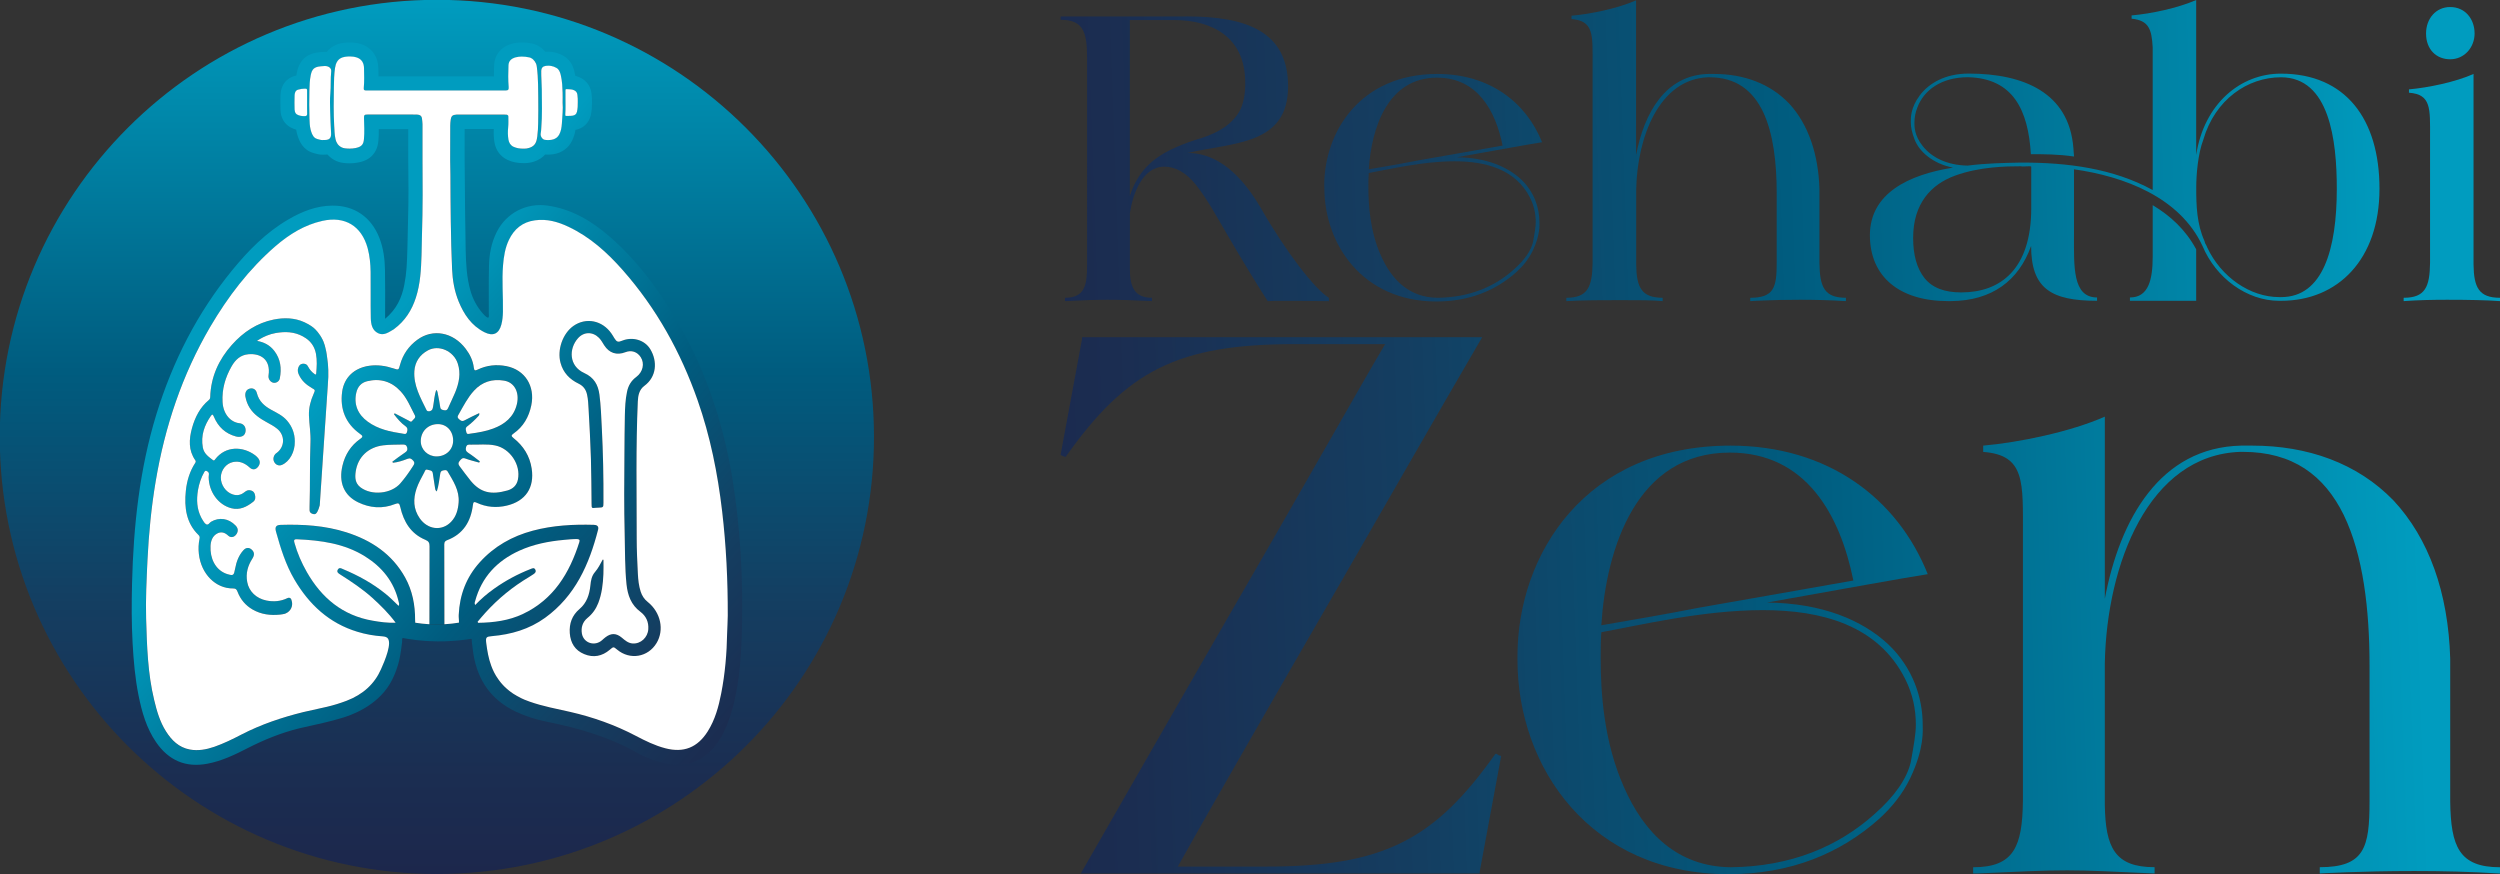
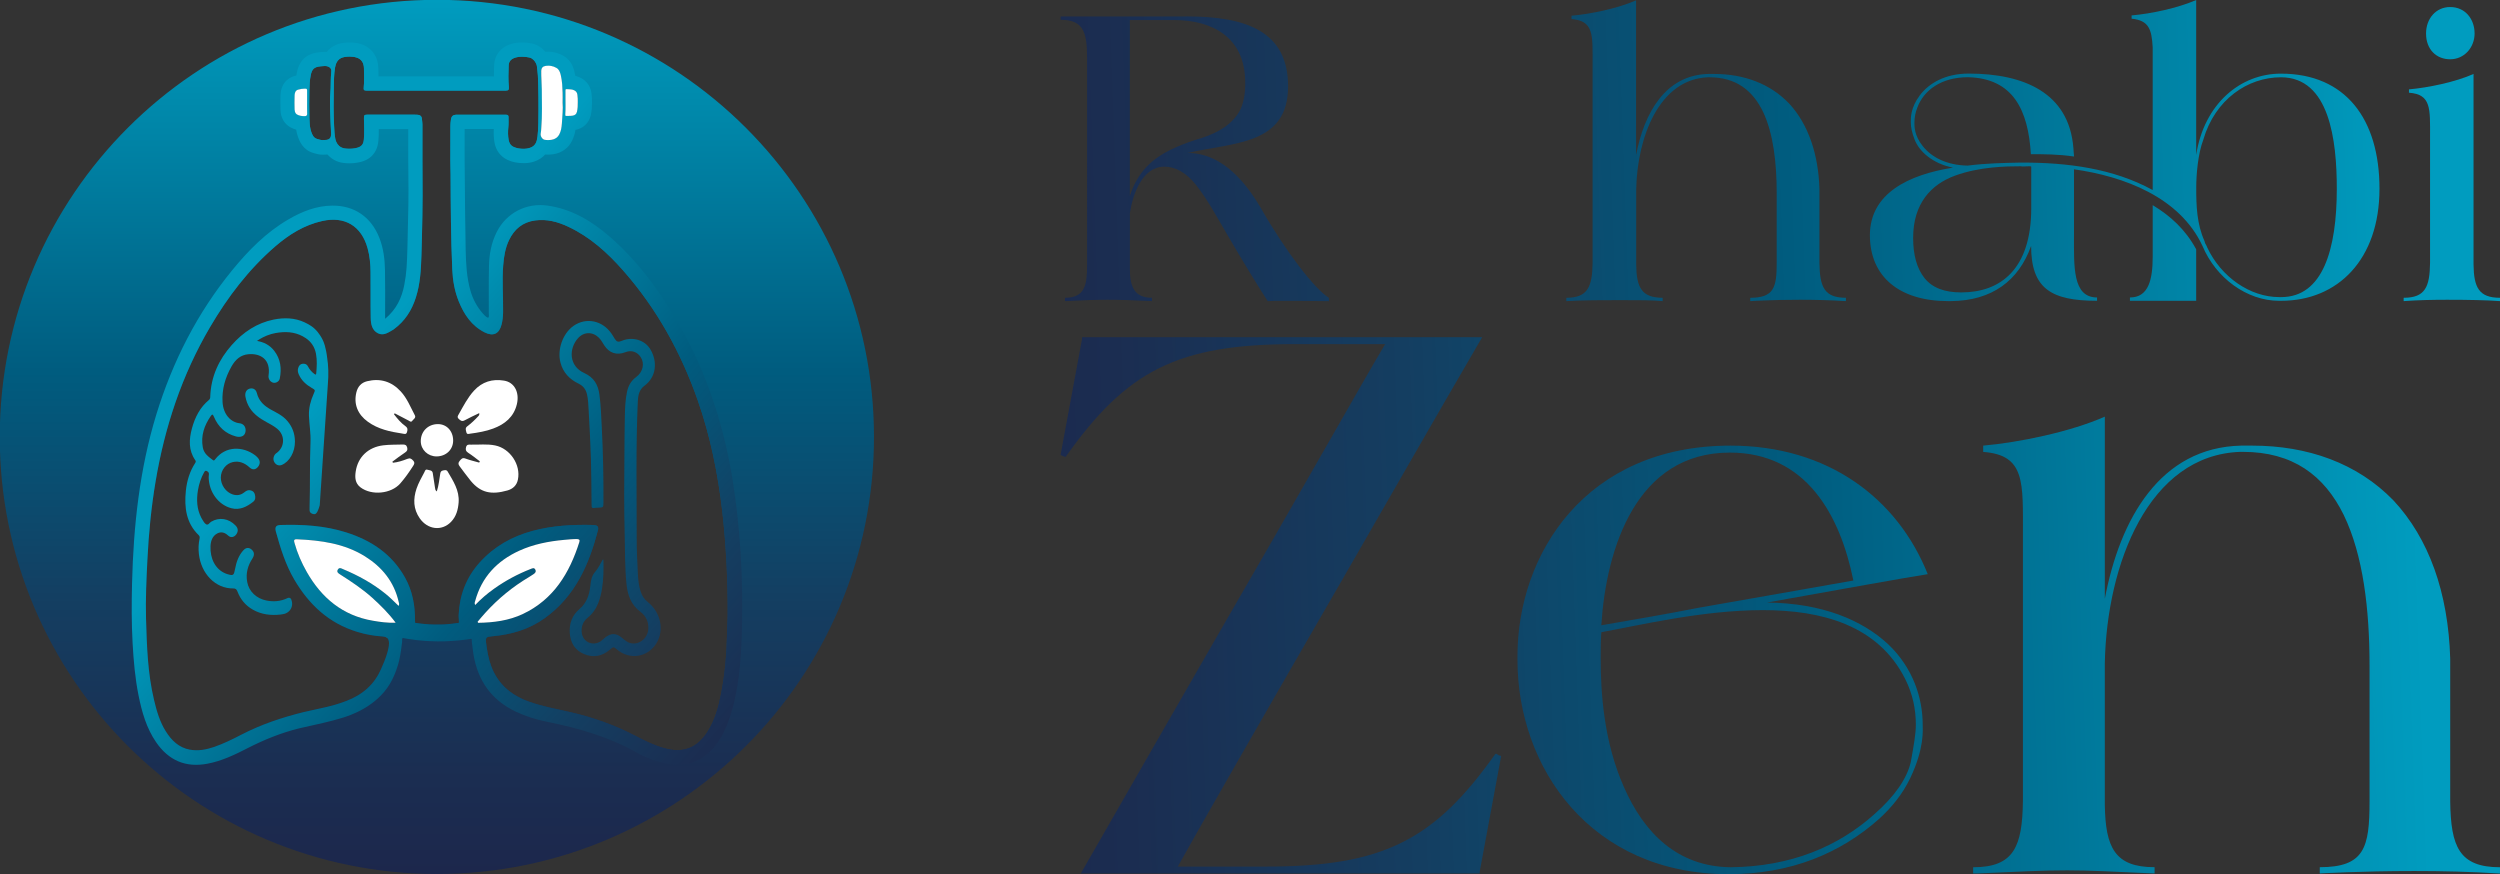
<svg xmlns="http://www.w3.org/2000/svg" id="Capa_1" style="enable-background:new 0 0 4053.3 1417.3;" version="1.1" viewBox="0 0 4053.3 1417.3" x="0px" y="0px">
  <rect x="0" y="0" width="4053.3" height="1417.3" fill="#333333" stroke="none" />
  <style type="text/css">
	.st0{fill:url(#SVGID_1_);}
	.st1{fill:url(#SVGID_2_);}
	.st2{fill:#FFFFFF;}
	.st3{fill:none;}
	.st4{fill:url(#SVGID_3_);}
	.st5{fill:url(#SVGID_4_);}
	.st6{fill:url(#SVGID_5_);}
	.st7{fill:url(#SVGID_6_);}
	.st8{fill:url(#SVGID_7_);}
	.st9{fill:url(#SVGID_8_);}
	.st10{fill:url(#SVGID_9_);}
	.st11{fill:url(#SVGID_10_);}
	.st12{fill:url(#SVGID_11_);}
	.st13{fill:url(#SVGID_12_);}
	.st14{fill:url(#SVGID_13_);}
	.st15{fill:url(#SVGID_14_);}
	.st16{fill:url(#SVGID_15_);}
	.st17{fill:url(#SVGID_16_);}
	.st18{fill:url(#SVGID_17_);}
</style>
  <g>
    <g>
      <linearGradient gradientUnits="userSpaceOnUse" id="SVGID_1_" x1="1145.651" x2="435.305" y1="1368.041" y2="743.701">
        <stop offset="0" style="stop-color:#1C274C" />
        <stop offset="0.109" style="stop-color:#1B2D51" />
        <stop offset="0.308" style="stop-color:#143E61" />
        <stop offset="0.575" style="stop-color:#005C7F" />
        <stop offset="0.897" style="stop-color:#008CAE" />
        <stop offset="1" style="stop-color:#009CBF" />
      </linearGradient>
      <path class="st0" d="M531.5,624l-7.6,112.8l-5.5,82.4c-2.3,8.7-5.1,14-8.1,14.4c-1.3,0.2-5.4-0.3-7.5-3.2c-1.1-1.5-1-4-0.9-8.8&#10;   c1.1-34.9,0.1-69.8,1.5-104.6c0.6-14.7-2-28.9-2.5-43.3c-0.4-12.5,2.7-24.1,7.6-35.1c2.8-6.4,2.8-6.2-3-9.6&#10;   c-8.9-5.2-16.7-11.8-21.2-22.2c-1.4-3.3-2-6.7-0.8-10.3c1.2-3.6,3.2-6.2,6.7-6.7c3.7-0.5,7.1,0.4,9.1,4.3&#10;   c2.7,5.1,6.2,9.2,10.6,12.3c1.2,0.8,2.6,1.9,2.8-1c0.9-10.6,1.6-21.2-0.4-31.8c-2.1-11.1-7.7-19.3-16.3-25.2&#10;   c-13.5-9.2-28.1-11.2-43.5-9.3c-3.1,0.4-7.5,1-12.8,2.5c-10.2,3-18,7.6-23.1,11.1c11.1,1.9,20.8,6.7,28.1,16.2&#10;   c10.1,13.1,12.2,28.4,8.9,44.7c-1,5-6.4,8-10.9,6.8c-4.8-1.4-8.1-6.5-7.3-11.7c3.9-26-13.1-36.2-32.7-34.4&#10;   c-12.5,1.1-20.9,8.4-27.4,19.9c-10,17.7-15.7,36.6-14.5,57.6c1.1,19.8,13.1,32.8,27.5,34.4c5.7,0.7,9.2,4.5,9.8,9.6&#10;   c0.6,5.3-1.5,9.9-5.6,11.5c-3.4,1.4-7,1.1-10.3,0.2c-16.4-4.5-28.4-15-35.5-32.1c-1.7-3.9-2.6-4.3-5-0.9&#10;   c-10.4,15.1-16.4,31.6-12.9,51c1.9,10.3,9.6,15.2,16.6,20.6c1.6,1.2,2.5-0.2,3.4-1.4c17-22.2,45-21.3,64.7-6.7&#10;   c1.5,1.1,2.9,2.5,4.2,3.9c4.3,4.7,4.5,9.9,0.7,14.8c-3.9,5-9,5.6-13.7,1.2c-7.9-7.3-16.9-11-27.1-8.8&#10;   c-11.2,2.4-19.4,13.1-19.6,24.8c-0.2,12.3,8.1,24.1,19.3,27.7c6.8,2.2,12.9,1.2,18.6-3.3c2.5-1.9,5-3.8,8.3-3.6&#10;   c4.2,0.3,7.5,2.1,8.9,6.6c1.3,4.4,1.3,9-2.4,12c-10.7,8.5-22.1,14.2-35.8,10.6c-21.1-5.6-36.2-26.4-36.6-50.2&#10;   c-0.1-3.4,2-7.3-2.4-9.7c-2.3-1.2-3.3-1.2-4.7,1.2c-5.2,9.1-8.5,19-10.3,29.6c-2.5,15.4-1.9,30.3,5.3,44.3c0.5,1,1.1,2,1.7,3&#10;   c1.8,3,3.6,6.3,6.3,7.9c3.5,2,5.4-2.6,8-4.1c13.2-7.8,28.5-5.6,39.7,6.1c4.3,4.4,4.7,9.5,1.1,14.4c-3.3,4.6-8.8,5.9-13,2&#10;   c-5.6-5.3-11.6-7-18.1-3.4c-7.2,4-10.1,11.3-10.6,20c-1,20.9,8.1,37.9,24,44.6c1,0.4,2,0.8,3,1.1c10.2,3,10.8,2.4,12.9-8.8&#10;   c2.1-11.3,5.9-21.7,13.5-29.9c4.2-4.6,9.2-4.8,13.5-0.8c4.3,4,4.6,8.6,1,14.3c-7.4,11.5-11.1,23.9-8.4,38.2&#10;   c2.8,15.2,14.8,26.6,31.2,29.9c11.7,2.3,23,1.4,34-3.9c1-0.5,1.9-0.7,2.8-0.6c0,0,1.5,0.2,2.9,1.6c0.4,0.8,4,8.1,0.2,15.7&#10;   c-3.2,6.3-9.1,8.3-10.3,8.7c-2.4,0.6-4.9,1-7.4,1.3c-15.5,1.6-30.7-0.1-44.8-8.3c-11.2-6.5-19.5-16.1-24.4-29&#10;   c-1.4-3.7-3-5.1-6.7-5.1c-28.9,0.4-52.3-23.7-55.9-56c-0.9-8.4-0.6-16.5,1.1-24.6c0.6-2.7,0.1-4.4-1.7-6.1&#10;   c-19.9-19.3-23.3-44.4-20.5-71.7c1.7-16.4,6.4-31.6,15.2-45.1c1.1-1.7,1.1-3,0-4.5c-11.1-16-10.2-33.7-5.3-51.7&#10;   c5-18.2,13.3-34.1,27.3-45.7c1.4-1.2,2.2-2.6,2.3-4.7c1-33.6,14.2-61.2,34.9-84.6c18.8-21.2,41.2-35.8,67.8-41.2&#10;   c17.4-3.5,34.3-2.9,50,4.3c9.4,4.3,14.8,8.8,16.1,10.1c1.8,1.6,8.2,7.7,13.4,18.2c1.7,3.4,5.4,11.6,7.6,30.8&#10;   C532.2,591.6,533.1,606.2,531.5,624z" />
      <linearGradient gradientUnits="userSpaceOnUse" id="SVGID_2_" x1="1169.084" x2="458.739" y1="1341.379" y2="717.039">
        <stop offset="0" style="stop-color:#1C274C" />
        <stop offset="0.109" style="stop-color:#1B2D51" />
        <stop offset="0.308" style="stop-color:#143E61" />
        <stop offset="0.575" style="stop-color:#005C7F" />
        <stop offset="0.897" style="stop-color:#008CAE" />
        <stop offset="1" style="stop-color:#009CBF" />
      </linearGradient>
      <path class="st1" d="M478.2,715.6c0.2,17.1-8.7,32.9-21.3,38.2c-4.9,2-10-0.1-12.5-5.2c-2.2-4.5-0.8-10.2,3.1-13.5&#10;   c0.4-0.3,0.8-0.5,1.2-0.8c13.3-9.9,13.7-28.5,0.8-39.1c-5.4-4.5-11.5-7.5-17.5-10.9c-10.3-5.7-20.1-12.1-27-22.8&#10;   c-3.6-5.6-5.9-11.8-7.1-18.5c-1-6.1,1.3-10.9,6-12.6c5.6-2,10.9,0.4,12.5,6.7c3.4,13.7,12.4,21.2,23,27.1&#10;   c9.2,5.1,18.9,9.4,26.2,18C473.8,691.6,478,702.6,478.2,715.6z" />
      <path class="st2" d="M621,1031.8c3.9,0.4,5.8,1.4,6.6,2.1C626.6,1032.5,624.5,1032,621,1031.8z" />
      <path class="st3" d="M523.3,1172c-13,2.9-26,5.8-38.9,8.8" />
      <linearGradient gradientUnits="userSpaceOnUse" id="SVGID_3_" x1="708.275" x2="708.275" y1="1417.009" y2="-0.314">
        <stop offset="0" style="stop-color:#1C274C" />
        <stop offset="0.109" style="stop-color:#1B2D51" />
        <stop offset="0.308" style="stop-color:#143E61" />
        <stop offset="0.575" style="stop-color:#005C7F" />
        <stop offset="0.897" style="stop-color:#008CAE" />
        <stop offset="1" style="stop-color:#009CBF" />
      </linearGradient>
      <path class="st4" d="M708.3-0.3C316.9-0.3-0.4,317-0.4,708.3c0,391.4,317.3,708.7,708.7,708.7c391.4,0,708.7-317.3,708.7-708.7&#10;   C1416.9,317,1099.7-0.3,708.3-0.3z M1179.8,998.2c-0.1,9.5-0.8,18.9-1,28.4c-0.6,32.9-3.3,65.5-9.6,97.8&#10;   c-4.2,21.7-10,42.9-22,61.9c-16.5,26-38.8,35-68.5,27.2c-17-4.4-32.6-12.1-48-20.2c-33.8-17.7-69.3-30.3-106.4-38.8&#10;   c-22.1-5-44.4-9.1-65.9-16.7c-3.7-1.3-11-3.8-19.6-8.8c0,0,0,0-0.1,0c-0.3-0.2-0.7-0.4-1-0.6c-0.2-0.1-0.5-0.3-0.7-0.4&#10;   c-0.4-0.2-0.8-0.4-1.1-0.7c-0.2-0.1-0.5-0.3-0.7-0.4c-0.2-0.1-0.5-0.3-0.7-0.4c-0.8-0.5-1.5-0.9-2.3-1.4c-0.3-0.2-0.5-0.3-0.8-0.5&#10;   c-0.3-0.2-0.5-0.4-0.8-0.6c-1.4-0.9-2.8-2-4.3-3.1c-0.5-0.4-1.1-0.8-1.6-1.3c-0.6-0.5-1.2-1-1.8-1.5c-0.2-0.2-0.4-0.3-0.6-0.5&#10;   c-0.6-0.5-1.1-1-1.7-1.5c0,0,0,0,0,0c-1.8-1.6-3.7-3.4-5.5-5.4c-0.8-0.8-1.5-1.6-2.2-2.5c-0.3-0.4-0.6-0.8-1-1.1&#10;   c-0.2-0.2-0.3-0.4-0.4-0.6c-0.6-0.7-1.1-1.4-1.7-2.1c-0.6-0.7-1.1-1.5-1.6-2.2c-6.1-8.4-9.4-15.9-11.8-22.3&#10;   c-4.5-12.1-6.6-24.7-8.2-37.3c-1.1-9,0.1-10.1,9.2-10.9c31.3-2.7,60.6-11.2,86.3-29.8c48.9-35.4,71.5-86.7,85.9-142.9&#10;   c1.4-5.5-1.9-7.6-7-7.8c-33.4-0.9-66.5,0.8-98.9,9.5c-33.6,9-62.7,25.4-86.1,51.4c-21.8,24.3-32.6,52.9-34,85.3&#10;   c-0.2,4.1,0.7,8.4,0.4,12.5c0,0-0.1-0.1-0.1-0.1c-7,1.1-14.8,2.1-23.5,2.6c-1,0.1-1.9,0.1-2.9,0.1c-1,0-2,0.1-3,0.1&#10;   c-0.5,0-1,0-1.5,0c-0.7,0-1.4,0-2,0c-0.8,0-1.7,0-2.5,0c-1.1,0-2.1,0-3.2,0c-0.7,0-1.4,0-2.1,0c-0.7,0-1.4,0-2.1-0.1&#10;   c-1.7-0.1-3.4-0.1-5-0.2c-8.5-0.5-16.2-1.4-23-2.5c-0.2-1.4-0.3-2.9-0.2-4.5c0.1-24.1-4.2-47.4-16.1-68.7&#10;   c-21.2-38.2-54.8-60.5-95.5-73.4c-34.7-11-70.4-13.1-106.5-12c-7.3,0.2-9.5,3.2-7.4,11c7.4,26.8,15.6,53.3,29.8,77.5&#10;   c23.8,40.6,56.2,70.9,102.2,84.8c13.3,4.1,26.9,6.5,40.8,7.4c0.3,0,0.5,0,0.8,0.1c3.9,0.4,5.8,1.4,6.6,2.1c9,7.2-3.7,37.6-10,51.2&#10;   c-10.4,23.7-28.9,40.8-55.9,51.1c-10.3,4-20.9,7.2-31.6,9.7l-38.4,8.6c-34.7,8.6-68.4,19.9-100.5,36.5&#10;   c-14.2,7.4-28.7,14.5-43.9,19.8c-12.9,4.4-26.1,6.9-39.6,4.4c-17.8-3.3-29.6-15-38.8-29.6c-9.8-15.5-14.8-32.9-19-50.5&#10;   c-10.4-43.3-11.8-87.6-13.1-131.8c-0.9-31.9,0.6-63.9,2.2-95.7c2.1-42.7,6.2-85.1,13.3-127.3c14.9-88.6,42.7-172.6,88.3-250.2&#10;   c28.7-48.9,62.7-93.7,105.9-131c22.3-19.2,46.8-34.5,76-41c36.6-8.2,63.6,8.1,73.5,44.2c3.5,12.6,4.7,25.6,4.8,38.6&#10;   c0.3,24.9-0.2,49.8,0.3,74.7c0.2,9.5,2,19.6,11.6,24.5c9.3,4.7,17.3-1.4,25.1-5.9c0.4-0.2,0.7-0.5,1.1-0.8&#10;   c17.5-12.9,28.6-30.2,35.2-50.7c7.3-22.5,8.5-45.9,9.2-69.1c1.3-43.1,2.2-86.3,1.7-129.5v-0.8l-0.1-23.3c0-19.6,0-39.2,0-58.7&#10;   c0-3-0.6-5.8-0.8-8.8c-0.3-4.4-3.2-6.6-8.1-6.7c-3.3-0.1-6.6-0.1-9.9-0.1c-4.3,0-8.5,0-12.8,0c-19,0-38.1,0-57.1,0&#10;   c-5.7,0-6.2,0.9-6.1,6.5c0.3,11.1,0.8,22.3-0.1,33.3c-0.7,8.3-3.5,12.5-13.4,14.5c-3.3,0.7-6.6,1-10,1c-2.5,0-5-0.2-7.5-0.5&#10;   c-2.2-0.3-4.2-0.9-6-1.9c-5.1-2.7-8.1-7.7-9.3-13.1c-1.5-7.2-1.7-14.5-2.1-21.7c-1.1-20.8-0.9-41.6-0.5-62.4&#10;   c0.2-10.4,0.3-21,1.9-31.4c1.1-7.1,3.8-12.8,9.4-15.8c1.9-1,4.1-1.7,6.7-2.1c2.6-0.4,5.2-0.6,7.8-0.6c3.9,0,7.7,0.5,11.4,1.7&#10;   c8.1,2.6,11.5,9.1,11.7,17.1c0.2,10.7,0.6,21.5-0.4,32.3c-0.3,3.2,0.6,4,4.3,4.1h226.1c4.2-0.1,5.3-1.4,4.9-5.6&#10;   c-1-11.7-0.8-23.5-0.3-35.2c0.3-6.8,4.1-10.9,11.8-13c3.2-0.9,6.5-1.2,9.8-1.2c4,0,7.9,0.5,11.9,1.3c1.2,0.2,2.3,0.7,3.5,1.3&#10;   c4.4,2.5,8.1,7.7,8.8,12.8c1.4,10,2.1,20.1,2.2,30.3c0.2,13.9,0.6,27.8,0.4,41.6c-0.2,14,0.1,28.1-1.6,42.1&#10;   c-1.1,9.2-3.5,14.7-10.7,17.8c-0.8,0.3-1.6,0.6-2.5,0.9c-2.6,0.8-5.4,1.2-8.1,1.3c-0.4,0-0.8,0-1.1,0c-5.6,0-11.1-0.7-16.3-3.1&#10;   c-4.8-2.2-7.2-6.3-8.1-11.3c-1.2-6.7-1.2-13.5-0.5-20.4c0.6-5.7,0.3-11.5,0.3-17.3c0-2.2-1.6-3.1-3.6-3.1&#10;   c-2.1-0.1-4.1-0.1-6.1-0.1h-1.6c-23.6,0-47.2,0-70.7,0h-0.6c-0.4,0-0.8,0-1.2,0c-6.7,0.3-8.8,2.2-9.7,8.9&#10;   c-0.4,3.1-0.7,6.2-0.7,9.3c-0.1,18.7,0,37.4-0.1,56.1l0.4,23.3c0.2,51,0.5,102.1,2.7,153.1c0.8,17.9,3.8,35.5,10.6,52.2&#10;   c8.6,21.1,20.8,39.4,41.9,50c13.9,7,23.5,2.5,27.4-12.6c1.7-6.6,2.4-13.4,2.5-20.3c0.4-25.3-1.9-50.6,0.2-75.9&#10;   c1.1-14.1,3.3-28,9.5-40.9c8.6-17.8,22.1-29.1,42.3-31.8c19.4-2.6,37.2,2.4,54.3,10.5c34.9,16.5,63,41.9,88.2,70.5&#10;   c54.6,61.9,93.8,132.9,121.1,210.6c20.5,58.5,32.6,118.7,39.8,180.1C1177.4,885.2,1180.1,941.6,1179.8,998.2z M867.9,923.6&#10;   c-1.9-3.7-4.9-2-7.5-1c-21.2,8.3-41.1,19-59.6,32.2c-10.8,7.7-20.8,16.2-30.3,26.2c-1.6-2.5-0.7-4.5-0.1-6.5&#10;   c10.5-38.8,35.5-65.1,71.4-81.5c23-10.5,47.6-15.3,72.8-17.6c7-0.6,14-1.4,21.1-1.3c3.4,0,5,0.9,3.8,4.7&#10;   c-15.9,50.2-41.6,92.8-91.2,116.4c-23,11-47.8,14.1-72.9,14.5c-0.3-0.6-0.6-1.1-0.9-1.7c4.1-4.8,8.1-9.7,12.4-14.4&#10;   c20.8-23,44.6-42.5,71.3-58.3c2.3-1.3,4.5-2.8,6.7-4.3C867.4,929.4,869.7,927.1,867.9,923.6z M646.2,982.3&#10;   c-7.1-6.8-13.8-13.7-21.3-19.7C604,945.7,580.7,933,556,922.7c-2.7-1.1-6-3.1-8.2,0.7c-2.4,4.1,0.8,6.1,3.6,7.9&#10;   c18.2,11.6,36.2,23.5,52.3,38c13.3,12.1,26.2,24.7,37.8,40.3c-13.3,0.6-25.2-1.2-36.9-3.2c-49-8.3-83.2-36.9-107.2-79&#10;   c-8.5-14.9-15.4-30.7-20-47.3c-1-3.6-1.2-6,3.8-5.8c38.8,1.7,76.9,6.7,110.7,27.8c27.5,17.2,46.9,40.9,54.4,73.3&#10;   C646.7,977.4,647.7,979.5,646.2,982.3z M477.7,154.9c0.1-1.5,0.2-3.1,0.7-4.5c0.7-2.3,2.1-4.3,5.1-5.1c3.4-0.9,6.9-1.6,10.5-1.6&#10;   c0.6,0,1.2,0,1.9,0.1c2,0.1,2.1,1.5,2.1,3c0,6.4,0,12.8,0,19.2h0c0,6.1-0.1,12.3,0.1,18.4c0.1,2.7-0.9,3.8-3.4,3.9&#10;   c-0.4,0-0.9,0-1.4,0c-3.9,0-7.8-0.6-11.3-2.5c-1.9-1.1-3-2.7-3.6-4.6c0,0,0,0,0,0c-0.3-1.1-0.5-2.4-0.6-3.6&#10;   C477.5,170,477.4,162.4,477.7,154.9z M526.9,107c0.9,0,1.7,0.1,2.6,0.2c4.9,0.9,8.3,4,7.7,8.8c-1.5,11.9-0.5,23.8-1.6,35.7&#10;   c-0.9,9.4-0.5,18.9-0.3,28.3c0.3,12,0.9,24,1.5,35.9c0.4,7.9-2.5,11.1-10.5,11.1h-2.2c-0.5,0.1-1,0.1-1.5,0.1&#10;   c-0.7,0-1.5-0.1-2.3-0.2c-1.9-0.3-3.8-0.9-5.8-1.5c-5.8-1.5-8-6.3-9.8-11.4c-0.5-1.4-0.9-2.7-1.2-4.1c-1.4-5.9-1.6-12-1.8-17.9&#10;   c-0.5-15-0.4-30.1-0.1-45.1c0.2-8.4,0.5-16.9,2.2-25.1c0,0,0,0,0,0c1.9-9.4,5.2-13.3,16.1-14.3c0.4,0,0.8-0.1,1.2-0.1&#10;   C523.2,107.3,525,107,526.9,107z M902,110.2c4.3,2.3,5.9,6.6,7,10.9c0.2,0.6,0.3,1.2,0.4,1.8c2.1,9.1,2.5,18.4,2.8,27.7&#10;   c0.2,4.6,0,9.2,0,16.1c0.8,9.8-0.5,21.7-1.3,33.7c-0.2,3.1-0.6,6.3-1.3,9.4c-0.6,2.6-1.4,5.1-2.6,7.5c-2.7,5.5-7,8.4-12.7,9.4&#10;   c-0.1,0-0.2,0-0.3,0c-1.8,0.3-3.7,0.4-5.6,0.4c-1.8,0-3.6-0.1-5.3-0.4c-4.1-0.6-7.6-6.2-6.5-10.8c0.6-2.5,0.6-5.1,0.8-7.7&#10;   c1.8-21,1-42.1,0.9-63.2c-0.1-10.1-1.1-20.2-0.9-30.3c0.1-4.1,2.2-6.9,6.3-7.7c1.8-0.3,3.5-0.5,5.2-0.5c1.7,0,3.4,0.2,5,0.5&#10;   C896.8,107.8,899.4,108.8,902,110.2z M916.6,185.1c0.7-9.1,0.2-18.1,0.3-27.2c0.1-3.7,0.1-7.5,0-11.2c0-1.4,0.2-2.1,1.6-2.1&#10;   c0.1,0,0.3,0,0.5,0c3.2,0.4,6.5,0,9.8,1c3.3,1,5.7,2.7,6.8,5.4c0.3,0.8,0.6,1.8,0.7,2.8c0.4,4,0.9,7.9,0.6,11.3&#10;   c0.1,5.8-0.1,10.9-1.3,15.9v0c0,0.1,0,0.2-0.1,0.3c-0.8,3.6-3.2,5.5-6.8,6.1c-3.4,0.6-6.9,0.3-10.4,0.5h-0.2&#10;   C916.2,188.1,916.5,186.3,916.6,185.1z" />
      <linearGradient gradientUnits="userSpaceOnUse" id="SVGID_4_" x1="1259.552" x2="549.214" y1="1238.43" y2="614.098">
        <stop offset="0" style="stop-color:#1C274C" />
        <stop offset="0.109" style="stop-color:#1B2D51" />
        <stop offset="0.308" style="stop-color:#143E61" />
        <stop offset="0.575" style="stop-color:#005C7F" />
        <stop offset="0.897" style="stop-color:#008CAE" />
        <stop offset="1" style="stop-color:#009CBF" />
      </linearGradient>
-       <path class="st5" d="M862,759.8c-3.2-20.3-13.4-36.6-29.4-49.3c-3.8-3-4.2-4.5,0-7.4c16-11.1,25-26.9,28.8-45.8&#10;   c6.4-31.2-10.3-57.6-40.5-63.5c-15.9-3.1-31.6-1.5-46.4,5.6c-4.1,2-5.7,1.9-6.3-3c-1.3-11.5-6.2-21.5-13.1-30.6&#10;   c-20.3-27-53.3-33.2-78.5-14.7c-13.9,10.2-23.5,23.7-28,40.5c-2.4,8.8-2.3,8.6-10.7,5.9c-12.9-4.3-26-6.3-39.6-4.2&#10;   c-23.6,3.5-40.4,18.5-43.6,42.2c-3.7,27.8,5.5,51.3,28.8,68c4.5,3.2,5.9,4.6,0.4,8.4c-15,10.6-24.3,25.2-28.6,43.1&#10;   c-6.4,27.1,2.2,48.4,25.3,59.6c19.2,9.3,39.4,10.9,59.6,2.9c6.1-2.4,7.4-1.4,8.8,4.9c5.4,23.6,17,43.1,40.4,52.9&#10;   c5.6,2.3,7,4.9,7,10.5c-0.2,42.2-0.1,84.3-0.2,126.5c1.6,0.1,3.3,0.2,5,0.2c0.7,0,1.4,0,2.1,0.1c0.7,0,1.4,0,2.1,0&#10;   c1,0,2.1,0,3.2,0c0.9,0,1.7,0,2.5,0c0.7,0,1.4,0,2,0c0.5,0,1,0,1.5,0c1,0,2-0.1,3-0.1c1,0,2-0.1,2.9-0.1&#10;   c-0.1-42.3-0.2-84.5-0.2-126.8c0-3.9-0.5-7.5,4.7-9.5c26.1-9.9,38.5-30.2,41.7-56.9c0.7-5.3,1.9-5.7,6.4-3.7&#10;   c15.5,7.1,31.8,8.5,48.4,4.6C852.1,812.8,866.8,790.9,862,759.8z M768.6,633.2c13.2-14.4,29.8-19.3,48.5-16.2&#10;   c17,2.7,25.5,19.3,20.9,38.5c-5,20.7-19.5,32.4-38.3,39.4c-12,4.5-24.6,6.6-37.3,8.3c-2.4,0.3-5.4,1.8-6.3-2.4&#10;   c-0.8-3.4-2.3-6.6,1.5-9.5c6.5-4.9,12.4-10.5,17.9-16.5c0.9-1,2-1.9,1.5-4.9c-8.3,4-16.1,7.5-23.5,11.6c-4.3,2.4-6.5,0.8-9.6-2.1&#10;   c-3.3-3.1-1.5-5.2,0-7.9C751.4,658.1,758.3,644.5,768.6,633.2z M671.8,601.5c1-14.9,8.8-26.3,21.7-33.4&#10;   c17.8-9.9,41.8,0.7,48.6,20.9c5.6,16.4,2.1,32.2-4.1,47.5c-3.5,8.5-7.8,16.8-11.4,25.2c-1.4,3.2-3.2,4-6.6,3.4&#10;   c-3.3-0.6-5.7-1.3-6.2-5.3c-0.9-7-2.4-13.9-3.7-20.7c-0.4-2.3-0.4-4.8-2.8-7c-2.6,8.1-3.2,16.2-4.5,24.1c-0.4,2.4-0.6,4.9-1.5,7.1&#10;   c-1.5,3.7-8,4.9-9.6,1.7C681.7,644.8,670.3,625.1,671.8,601.5z M734.7,714.1c0.1,14.7-11.3,25.7-26.7,25.9&#10;   c-14.2,0.1-25.7-10.8-25.8-24.6c-0.1-15.8,11.6-27.6,27.4-27.8C724,687.4,734.6,698.6,734.7,714.1z M577.9,636&#10;   c2.3-9.4,8-15.7,17.4-18c21.3-5.2,39.7,0.4,54.5,16.5c10.3,11.1,15.8,25.3,22.8,38.5c2.4,4.5-2.3,6.6-4.2,9.4&#10;   c-1.8,2.6-3.9,0.5-5.8-0.5c-7.5-4-15-7.9-22.6-11.8c-0.3,0.5-0.7,1-1.1,1.6c5.5,7.1,11.2,14,18.6,19.3c4,2.9,3.6,6.1,2.4,9.8&#10;   c-1.3,4.2-4.7,2.5-7.2,2.2c-19.9-3-39.4-7-56.2-19.2C579.8,671.7,573.2,655,577.9,636z M669.7,755.6c-6.3,9.8-13,19.4-20.7,28.2&#10;   c-14.9,17-46.4,20-64.5,6.4c-8.9-6.8-9.2-16-7.8-25.7c3.5-23.8,20.6-39.6,44.7-42.5c10.5-1.3,21.1-0.9,31.6-1.3&#10;   c3.7-0.1,6.2,0.8,7.2,5c0.9,3.8-0.2,5.8-3.5,8c-7.1,4.6-13.8,9.9-20.6,14.9c0.3,0.6,0.7,1.1,1,1.7c8.1-0.9,15.8-3.3,23.3-6.3&#10;   c4.4-1.8,6.7-0.3,9.5,2.8C673,750.2,671.6,752.7,669.7,755.6z M743.6,814.4c-0.9,11.9-3.8,23-12.5,31.9&#10;   c-14.9,15.2-37.7,12.5-50.6-6c-10.4-15-10.8-31.2-5.2-48c3.2-9.4,8.2-18,12.8-26.8c1-2,1.6-5.1,5.1-3.9c3.3,1.1,7.8,0.5,8.5,5.7&#10;   c1.1,7.8,2.4,15.6,3.6,23.5c0.3,1.9,0.2,4,2.9,6c3.2-9.8,4-19.4,5.6-28.9c0.5-3.2,1.7-4.6,4.8-5.2c2.7-0.5,5.3-1.3,7.1,1.6&#10;   C734.8,779.9,745,795.1,743.6,814.4z M839.7,777.6c-1.9,9.4-8.2,15.1-17,17.6c-26.2,7.4-43.4,3.8-59.5-15.6&#10;   c-6.3-7.6-12-15.8-18-23.6c-2.4-3.1-2.6-5.7,0.1-8.8c2.5-2.9,4.3-5.7,9.2-3.8c7.3,2.7,14.9,4.5,22.4,6.6c0.4-0.7,0.7-1.3,1.1-2&#10;   c-6.2-4.6-12.2-9.6-18.8-13.8c-3.9-2.5-4.7-4.9-3.6-9.2c1.2-4.7,4.4-4.2,7.7-4.1c13.2,0.3,26.4-1.4,39.5,1.3&#10;   C827,727.1,844.7,753.5,839.7,777.6z M862,759.8c-3.2-20.3-13.4-36.6-29.4-49.3c-3.8-3-4.2-4.5,0-7.4c16-11.1,25-26.9,28.8-45.8&#10;   c6.4-31.2-10.3-57.6-40.5-63.5c-15.9-3.1-31.6-1.5-46.4,5.6c-4.1,2-5.7,1.9-6.3-3c-1.3-11.5-6.2-21.5-13.1-30.6&#10;   c-20.3-27-53.3-33.2-78.5-14.7c-13.9,10.2-23.5,23.7-28,40.5c-2.4,8.8-2.3,8.6-10.7,5.9c-12.9-4.3-26-6.3-39.6-4.2&#10;   c-23.6,3.5-40.4,18.5-43.6,42.2c-3.7,27.8,5.5,51.3,28.8,68c4.5,3.2,5.9,4.6,0.4,8.4c-15,10.6-24.3,25.2-28.6,43.1&#10;   c-6.4,27.1,2.2,48.4,25.3,59.6c19.2,9.3,39.4,10.9,59.6,2.9c6.1-2.4,7.4-1.4,8.8,4.9c5.4,23.6,17,43.1,40.4,52.9&#10;   c5.6,2.3,7,4.9,7,10.5c-0.2,42.2-0.1,84.3-0.2,126.5c1.6,0.1,3.3,0.2,5,0.2c0.7,0,1.4,0,2.1,0.1c0.7,0,1.4,0,2.1,0&#10;   c1,0,2.1,0,3.2,0c0.9,0,1.7,0,2.5,0c0.7,0,1.4,0,2,0c0.5,0,1,0,1.5,0c1,0,2-0.1,3-0.1c1,0,2-0.1,2.9-0.1&#10;   c-0.1-42.3-0.2-84.5-0.2-126.8c0-3.9-0.5-7.5,4.7-9.5c26.1-9.9,38.5-30.2,41.7-56.9c0.7-5.3,1.9-5.7,6.4-3.7&#10;   c15.5,7.1,31.8,8.5,48.4,4.6C852.1,812.8,866.8,790.9,862,759.8z M768.6,633.2c13.2-14.4,29.8-19.3,48.5-16.2&#10;   c17,2.7,25.5,19.3,20.9,38.5c-5,20.7-19.5,32.4-38.3,39.4c-12,4.5-24.6,6.6-37.3,8.3c-2.4,0.3-5.4,1.8-6.3-2.4&#10;   c-0.8-3.4-2.3-6.6,1.5-9.5c6.5-4.9,12.4-10.5,17.9-16.5c0.9-1,2-1.9,1.5-4.9c-8.3,4-16.1,7.5-23.5,11.6c-4.3,2.4-6.5,0.8-9.6-2.1&#10;   c-3.3-3.1-1.5-5.2,0-7.9C751.4,658.1,758.3,644.5,768.6,633.2z M671.8,601.5c1-14.9,8.8-26.3,21.7-33.4&#10;   c17.8-9.9,41.8,0.7,48.6,20.9c5.6,16.4,2.1,32.2-4.1,47.5c-3.5,8.5-7.8,16.8-11.4,25.2c-1.4,3.2-3.2,4-6.6,3.4&#10;   c-3.3-0.6-5.7-1.3-6.2-5.3c-0.9-7-2.4-13.9-3.7-20.7c-0.4-2.3-0.4-4.8-2.8-7c-2.6,8.1-3.2,16.2-4.5,24.1c-0.4,2.4-0.6,4.9-1.5,7.1&#10;   c-1.5,3.7-8,4.9-9.6,1.7C681.7,644.8,670.3,625.1,671.8,601.5z M734.7,714.1c0.1,14.7-11.3,25.7-26.7,25.9&#10;   c-14.2,0.1-25.7-10.8-25.8-24.6c-0.1-15.8,11.6-27.6,27.4-27.8C724,687.4,734.6,698.6,734.7,714.1z M577.9,636&#10;   c2.3-9.4,8-15.7,17.4-18c21.3-5.2,39.7,0.4,54.5,16.5c10.3,11.1,15.8,25.3,22.8,38.5c2.4,4.5-2.3,6.6-4.2,9.4&#10;   c-1.8,2.6-3.9,0.5-5.8-0.5c-7.5-4-15-7.9-22.6-11.8c-0.3,0.5-0.7,1-1.1,1.6c5.5,7.1,11.2,14,18.6,19.3c4,2.9,3.6,6.1,2.4,9.8&#10;   c-1.3,4.2-4.7,2.5-7.2,2.2c-19.9-3-39.4-7-56.2-19.2C579.8,671.7,573.2,655,577.9,636z M669.7,755.6c-6.3,9.8-13,19.4-20.7,28.2&#10;   c-14.9,17-46.4,20-64.5,6.4c-8.9-6.8-9.2-16-7.8-25.7c3.5-23.8,20.6-39.6,44.7-42.5c10.5-1.3,21.1-0.9,31.6-1.3&#10;   c3.7-0.1,6.2,0.8,7.2,5c0.9,3.8-0.2,5.8-3.5,8c-7.1,4.6-13.8,9.9-20.6,14.9c0.3,0.6,0.7,1.1,1,1.7c8.1-0.9,15.8-3.3,23.3-6.3&#10;   c4.4-1.8,6.7-0.3,9.5,2.8C673,750.2,671.6,752.7,669.7,755.6z M743.6,814.4c-0.9,11.9-3.8,23-12.5,31.9&#10;   c-14.9,15.2-37.7,12.5-50.6-6c-10.4-15-10.8-31.2-5.2-48c3.2-9.4,8.2-18,12.8-26.8c1-2,1.6-5.1,5.1-3.9c3.3,1.1,7.8,0.5,8.5,5.7&#10;   c1.1,7.8,2.4,15.6,3.6,23.5c0.3,1.9,0.2,4,2.9,6c3.2-9.8,4-19.4,5.6-28.9c0.5-3.2,1.7-4.6,4.8-5.2c2.7-0.5,5.3-1.3,7.1,1.6&#10;   C734.8,779.9,745,795.1,743.6,814.4z M839.7,777.6c-1.9,9.4-8.2,15.1-17,17.6c-26.2,7.4-43.4,3.8-59.5-15.6&#10;   c-6.3-7.6-12-15.8-18-23.6c-2.4-3.1-2.6-5.7,0.1-8.8c2.5-2.9,4.3-5.7,9.2-3.8c7.3,2.7,14.9,4.5,22.4,6.6c0.4-0.7,0.7-1.3,1.1-2&#10;   c-6.2-4.6-12.2-9.6-18.8-13.8c-3.9-2.5-4.7-4.9-3.6-9.2c1.2-4.7,4.4-4.2,7.7-4.1c13.2,0.3,26.4-1.4,39.5,1.3&#10;   C827,727.1,844.7,753.5,839.7,777.6z M862,759.8c-3.2-20.3-13.4-36.6-29.4-49.3c-3.8-3-4.2-4.5,0-7.4c16-11.1,25-26.9,28.8-45.8&#10;   c6.4-31.2-10.3-57.6-40.5-63.5c-15.9-3.1-31.6-1.5-46.4,5.6c-4.1,2-5.7,1.9-6.3-3c-1.3-11.5-6.2-21.5-13.1-30.6&#10;   c-20.3-27-53.3-33.2-78.5-14.7c-13.9,10.2-23.5,23.7-28,40.5c-2.4,8.8-2.3,8.6-10.7,5.9c-12.9-4.3-26-6.3-39.6-4.2&#10;   c-23.6,3.5-40.4,18.5-43.6,42.2c-3.7,27.8,5.5,51.3,28.8,68c4.5,3.2,5.9,4.6,0.4,8.4c-15,10.6-24.3,25.2-28.6,43.1&#10;   c-6.4,27.1,2.2,48.4,25.3,59.6c19.2,9.3,39.4,10.9,59.6,2.9c6.1-2.4,7.4-1.4,8.8,4.9c5.4,23.6,17,43.1,40.4,52.9&#10;   c5.6,2.3,7,4.9,7,10.5c-0.2,42.2-0.1,84.3-0.2,126.5c1.6,0.1,3.3,0.2,5,0.2c0.7,0,1.4,0,2.1,0.1c0.7,0,1.4,0,2.1,0&#10;   c1,0,2.1,0,3.2,0c0.9,0,1.7,0,2.5,0c0.7,0,1.4,0,2,0c0.5,0,1,0,1.5,0c1,0,2-0.1,3-0.1c1,0,2-0.1,2.9-0.1&#10;   c-0.1-42.3-0.2-84.5-0.2-126.8c0-3.9-0.5-7.5,4.7-9.5c26.1-9.9,38.5-30.2,41.7-56.9c0.7-5.3,1.9-5.7,6.4-3.7&#10;   c15.5,7.1,31.8,8.5,48.4,4.6C852.1,812.8,866.8,790.9,862,759.8z M768.6,633.2c13.2-14.4,29.8-19.3,48.5-16.2&#10;   c17,2.7,25.5,19.3,20.9,38.5c-5,20.7-19.5,32.4-38.3,39.4c-12,4.5-24.6,6.6-37.3,8.3c-2.4,0.3-5.4,1.8-6.3-2.4&#10;   c-0.8-3.4-2.3-6.6,1.5-9.5c6.5-4.9,12.4-10.5,17.9-16.5c0.9-1,2-1.9,1.5-4.9c-8.3,4-16.1,7.5-23.5,11.6c-4.3,2.4-6.5,0.8-9.6-2.1&#10;   c-3.3-3.1-1.5-5.2,0-7.9C751.4,658.1,758.3,644.5,768.6,633.2z M671.8,601.5c1-14.9,8.8-26.3,21.7-33.4&#10;   c17.8-9.9,41.8,0.7,48.6,20.9c5.6,16.4,2.1,32.2-4.1,47.5c-3.5,8.5-7.8,16.8-11.4,25.2c-1.4,3.2-3.2,4-6.6,3.4&#10;   c-3.3-0.6-5.7-1.3-6.2-5.3c-0.9-7-2.4-13.9-3.7-20.7c-0.4-2.3-0.4-4.8-2.8-7c-2.6,8.1-3.2,16.2-4.5,24.1c-0.4,2.4-0.6,4.9-1.5,7.1&#10;   c-1.5,3.7-8,4.9-9.6,1.7C681.7,644.8,670.3,625.1,671.8,601.5z M734.7,714.1c0.1,14.7-11.3,25.7-26.7,25.9&#10;   c-14.2,0.1-25.7-10.8-25.8-24.6c-0.1-15.8,11.6-27.6,27.4-27.8C724,687.4,734.6,698.6,734.7,714.1z M577.9,636&#10;   c2.3-9.4,8-15.7,17.4-18c21.3-5.2,39.7,0.4,54.5,16.5c10.3,11.1,15.8,25.3,22.8,38.5c2.4,4.5-2.3,6.6-4.2,9.4&#10;   c-1.8,2.6-3.9,0.5-5.8-0.5c-7.5-4-15-7.9-22.6-11.8c-0.3,0.5-0.7,1-1.1,1.6c5.5,7.1,11.2,14,18.6,19.3c4,2.9,3.6,6.1,2.4,9.8&#10;   c-1.3,4.2-4.7,2.5-7.2,2.2c-19.9-3-39.4-7-56.2-19.2C579.8,671.7,573.2,655,577.9,636z M669.7,755.6c-6.3,9.8-13,19.4-20.7,28.2&#10;   c-14.9,17-46.4,20-64.5,6.4c-8.9-6.8-9.2-16-7.8-25.7c3.5-23.8,20.6-39.6,44.7-42.5c10.5-1.3,21.1-0.9,31.6-1.3&#10;   c3.7-0.1,6.2,0.8,7.2,5c0.9,3.8-0.2,5.8-3.5,8c-7.1,4.6-13.8,9.9-20.6,14.9c0.3,0.6,0.7,1.1,1,1.7c8.1-0.9,15.8-3.3,23.3-6.3&#10;   c4.4-1.8,6.7-0.3,9.5,2.8C673,750.2,671.6,752.7,669.7,755.6z M743.6,814.4c-0.9,11.9-3.8,23-12.5,31.9&#10;   c-14.9,15.2-37.7,12.5-50.6-6c-10.4-15-10.8-31.2-5.2-48c3.2-9.4,8.2-18,12.8-26.8c1-2,1.6-5.1,5.1-3.9c3.3,1.1,7.8,0.5,8.5,5.7&#10;   c1.1,7.8,2.4,15.6,3.6,23.5c0.3,1.9,0.2,4,2.9,6c3.2-9.8,4-19.4,5.6-28.9c0.5-3.2,1.7-4.6,4.8-5.2c2.7-0.5,5.3-1.3,7.1,1.6&#10;   C734.8,779.9,745,795.1,743.6,814.4z M839.7,777.6c-1.9,9.4-8.2,15.1-17,17.6c-26.2,7.4-43.4,3.8-59.5-15.6&#10;   c-6.3-7.6-12-15.8-18-23.6c-2.4-3.1-2.6-5.7,0.1-8.8c2.5-2.9,4.3-5.7,9.2-3.8c7.3,2.7,14.9,4.5,22.4,6.6c0.4-0.7,0.7-1.3,1.1-2&#10;   c-6.2-4.6-12.2-9.6-18.8-13.8c-3.9-2.5-4.7-4.9-3.6-9.2c1.2-4.7,4.4-4.2,7.7-4.1c13.2,0.3,26.4-1.4,39.5,1.3&#10;   C827,727.1,844.7,753.5,839.7,777.6z" />
-       <path class="st2" d="M737.9,636.5c-3.5,8.5-7.8,16.8-11.4,25.2c-1.4,3.2-3.2,4-6.6,3.4c-3.3-0.6-5.7-1.3-6.2-5.3&#10;   c-0.9-7-2.4-13.9-3.7-20.7c-0.4-2.3-0.4-4.8-2.8-7c-2.6,8.1-3.2,16.2-4.5,24.1c-0.4,2.4-0.6,4.9-1.5,7.1c-1.5,3.7-8,4.9-9.6,1.7&#10;   c-9.8-20.1-21.3-39.9-19.8-63.4c1-14.9,8.8-26.3,21.7-33.4c17.8-9.9,41.8,0.7,48.6,20.9C747.6,605.4,744.2,621.1,737.9,636.5z" />
      <linearGradient gradientUnits="userSpaceOnUse" id="SVGID_5_" x1="1357.287" x2="646.946" y1="1127.239" y2="502.903">
        <stop offset="0" style="stop-color:#1C274C" />
        <stop offset="0.109" style="stop-color:#1B2D51" />
        <stop offset="0.308" style="stop-color:#143E61" />
        <stop offset="0.575" style="stop-color:#005C7F" />
        <stop offset="0.897" style="stop-color:#008CAE" />
        <stop offset="1" style="stop-color:#009CBF" />
      </linearGradient>
      <path class="st6" d="M1064.5,1042.6c-13.9,23.1-43.3,28-64,10.6c-6-5-5.8-4.8-11.9,0.3c-12.4,10.5-26.5,13.3-41.5,7&#10;   c-14.8-6.1-22.1-18-23.3-33.9c-1.1-15.7,3.7-28.9,15.8-39.2c11.8-10,16.1-23.5,17.6-38.1c0.8-8.1,2-15.6,7.7-22.1&#10;   c5.1-5.9,8.5-13,12.3-19.9c0.4,0.1,0.8,0.2,1.2,0.3c0,7.8,0.3,15.6-0.1,23.4c-0.7,15.9-2.5,31.7-8.3,46.7&#10;   c-3.7,9.5-9.4,17.6-17.4,24.1c-8.1,6.6-10.9,15.8-9.1,25.8c2.9,15.2,20.9,20.8,32.6,10.4c1.9-1.6,3.6-3.4,5.6-4.8&#10;   c9.2-7,17.5-6.9,26.5,0.7c5.2,4.4,10.3,8.9,17.6,9.4c13.1,0.8,24.4-9.7,25.3-23.1c0.8-11.8-3.6-21.4-12.8-28.3&#10;   c-15.1-11.2-20.6-26.8-22.5-44.4c-2.8-27.2-2.3-54.6-3-81.9c-1.1-43-0.8-86-0.4-129c0.2-20.9,0.2-41.7,0.7-62.6&#10;   c0.3-12.9,0.8-25.9,3.5-38.7c2-9.9,6.7-18,15-24.1c10.9-8.1,13.8-21.8,7.3-32c-5.6-8.8-15.2-12-24.8-8.2&#10;   c-14.1,5.5-26.3,1.6-34.5-11.2c-2.7-4.2-5-8.6-8.5-12.1c-10.2-10.2-24.5-10-34,0.7c-15,16.8-15,45,10.1,56.4&#10;   c15.9,7.2,22.6,19.1,24.7,35.2c2.3,17.6,2.9,35.4,3.8,53.1c2.1,40.6,2.9,81.2,2.7,121.9c0,7.5-0.3,7.9-8.1,8.1&#10;   c-1.4,0.1-2.8,0-4.2,0.2c-7,0.8-6.9,0.8-7-6.4c-0.3-24.1-0.3-48.2-1-72.3c-0.9-27-2.2-54-3.8-81c-0.5-8-0.7-16-2.5-23.9&#10;   c-1.8-8.1-6-13.9-13.6-17.6c-14.6-7-25.1-17.8-29.4-33.8c-5.8-21.1,3.6-47.7,21-59.9c20.4-14.2,46.6-9,61.4,12.2&#10;   c1.8,2.5,3.3,5.2,4.9,7.8c3.8,6.1,5.9,6.8,12.6,4c16.8-6.9,36.6-1.3,45.7,13.9c11.8,19.6,10.2,44.7-9.7,59.3&#10;   c-8.4,6.2-10.2,15.7-10.6,25.2c-3.3,73.9-1.8,147.8-1.8,221.7c0,19.3,0.9,38.6,1.9,57.9c0.5,9.7,1.5,19.4,4.5,28.7&#10;   c2.2,6.8,5.8,12.4,11.5,16.9C1071.3,992.9,1077.3,1021.3,1064.5,1042.6z" />
      <path class="st3" d="M713,1012.5c-0.7,0-1.4,0-2,0" />
      <path class="st3" d="M703.1,1012.5c-0.7,0-1.4,0-2.1-0.1" />
      <linearGradient gradientUnits="userSpaceOnUse" id="SVGID_6_" x1="652.582" x2="661.815" y1="1035.034" y2="1035.034">
        <stop offset="0" style="stop-color:#1C274C" />
        <stop offset="0.109" style="stop-color:#1B2D51" />
        <stop offset="0.308" style="stop-color:#143E61" />
        <stop offset="0.575" style="stop-color:#005C7F" />
        <stop offset="0.897" style="stop-color:#008CAE" />
        <stop offset="1" style="stop-color:#009CBF" />
      </linearGradient>
      <path class="st7" d="M661.8,1035.8c-3.2-0.5-6.3-1-9.2-1.6L661.8,1035.8z" />
      <linearGradient gradientUnits="userSpaceOnUse" id="SVGID_7_" x1="756.021" x2="764.03" y1="1036.16" y2="1036.16">
        <stop offset="0" style="stop-color:#1C274C" />
        <stop offset="0.109" style="stop-color:#1B2D51" />
        <stop offset="0.308" style="stop-color:#143E61" />
        <stop offset="0.575" style="stop-color:#005C7F" />
        <stop offset="0.897" style="stop-color:#008CAE" />
        <stop offset="1" style="stop-color:#009CBF" />
      </linearGradient>
      <path class="st8" d="M764,1035.6c-2.6,0.4-5.3,0.8-8,1.2L764,1035.6z" />
      <linearGradient gradientUnits="userSpaceOnUse" id="SVGID_8_" x1="1257.444" x2="547.102" y1="1240.833" y2="616.497">
        <stop offset="0" style="stop-color:#1C274C" />
        <stop offset="0.109" style="stop-color:#1B2D51" />
        <stop offset="0.308" style="stop-color:#143E61" />
        <stop offset="0.575" style="stop-color:#005C7F" />
        <stop offset="0.897" style="stop-color:#008CAE" />
        <stop offset="1" style="stop-color:#009CBF" />
      </linearGradient>
      <path class="st9" d="M1200.7,895.6c-2.6-40.2-6.8-80.2-13.3-120c-14.2-86.4-40.8-168.5-84-244.9&#10;   c-31.3-55.3-67.9-106.7-116.5-148.4c-28.6-24.6-60.4-43.3-98.7-48.9c-34.4-5.1-67.1,11.6-82.8,42.7c-8.9,17.5-12.2,36.3-12.6,55.5&#10;   c-0.6,25.6-0.2,51.1-0.3,76.7c0,2.3,0.9,4.8-1,7c-4-1.4-6.5-4.6-9.1-7.5c-9.2-10.6-15.7-22.8-19.6-36.3&#10;   c-6.2-21.6-7.3-43.9-7.8-66.1c-0.9-41.8-1.1-83.7-1.5-125.5c-0.1-8.4-0.1-15.2-0.2-19.8v-14c0-12.1,0-24.6,0-36.9&#10;   c15.8,0,31.6,0,47.3,0c-0.4,7.7-0.1,14.8,1.1,21.6c2.2,13,9.7,23,21.1,28.4c7.6,3.6,16.2,5.3,26.2,5.3h1.5&#10;   c5.2-0.1,10.2-0.9,14.8-2.3c8.4-2.7,14.4-6.9,18.6-11.7c1.5,0.1,3,0.2,4.4,0.2c3.1,0,6.2-0.3,9.2-0.7&#10;   c13.6-2.2,24.4-10.1,30.2-22.2c2.9-6.1,4.5-12,5.3-17.2c12.7-2.4,21.9-11.2,24.8-23.6c1.8-7.7,2-14.9,2-21&#10;   c0.2-4.9-0.3-9.6-0.7-13.7l-0.1-0.7c-1.5-13.5-10.4-24-23.9-28c-0.8-0.2-1.5-0.4-2.3-0.6c-0.4-2.4-1-4.9-1.6-7.4&#10;   c-1.1-4.4-4.6-18-18.3-25.5c-7.6-4.2-15.8-6.3-24.3-6.3c-1.5,0-3,0.1-4.5,0.2c-5.7-6.9-13.4-11.9-21.7-13.5&#10;   c-6.1-1.2-11.2-1.7-16.3-1.7c-5.5,0-10.8,0.7-15.9,2c-17.4,4.7-28.2,17.6-29,34.5c-0.2,5.7-0.5,11.9-0.4,18.6H613.7&#10;   c0-3.6-0.1-7.1-0.2-10.5l-0.1-3.1c-0.4-18.7-10.8-33.1-27.7-38.7c-5.8-1.9-12.1-2.8-18.6-2.8c-3.6,0-7.3,0.3-11.1,0.8&#10;   c-10.6,1.6-19.6,6.4-25.9,14.2c-0.1,0.1-0.2,0.3-0.3,0.4c-0.9-0.1-1.8-0.1-2.7-0.1c-2.3,0-4.4,0.2-5.8,0.3c-0.4,0-0.9,0.1-1.3,0.1&#10;   c-21.7,1.4-34.4,12.2-38.6,32.9c-0.3,1.7-0.6,3.3-0.9,5c-1,0.2-2,0.5-2.8,0.7c-5.1,1.4-22,7.7-22.9,31.2c-0.3,7.4-0.3,15.4,0,24.3&#10;   c0.4,12.3,6.3,22.5,16.3,27.9c2.8,1.5,5.9,2.8,9.1,3.7c0.6,3.9,1.5,7.9,3,12c1.9,5.3,7.5,21.4,25.8,26.1c0.4,0.1,0.9,0.2,1.3,0.4&#10;   c3.1,0.9,7.5,2.1,12.7,2.1c0.9,0,1.9,0,2.8-0.1h0.9c1.5,0,2.9-0.1,4.3-0.2c6.4,7.4,15.2,12.3,25.4,13.6c3.6,0.5,7.1,0.7,10.6,0.7&#10;   c5,0,9.9-0.5,14.6-1.5c10-2,17.6-6.1,23-12.4c7.7-8.8,8.6-19.4,8.9-22.9c0.6-6.3,0.7-12.5,0.6-18.6h5.5l34,0c2.1,0,4.3,0,6.5,0&#10;   h1.8c0,12.2,0,24.6,0,36.5v14.5c0.1,7.7,0.1,15.5,0.2,23.3v0.2c0.5,34.8,0,58.3-1.5,116.2c-0.7,28.1-1.4,42.5-5.1,61.8&#10;   c-4.1,21.1-12.7,39.7-31.1,55v-8.7c0-23.4,0.3-46.7-0.2-70.1c-0.3-17.9-2.5-35.5-9.1-52.4c-13.1-33.6-40.5-52.7-76.4-52.3&#10;   c-25.9,0.2-49.1,9.6-71,22.3c-36.2,21-65,50.4-91.2,82.4c-56.8,69.5-96.6,148-122.9,233.5c-27.4,89.3-37.2,181.3-39.5,274.2&#10;   c-0.8,32.3-0.9,64.7,0.9,97.1c1.6,28.4,4,56.6,9.6,84.5c5.4,26.9,12.8,53.2,28.6,76.1c20.1,29.2,47.5,41.4,82.8,34.8&#10;   c23.5-4.4,44.7-14.6,65.7-25.4c26.6-13.6,54-24.7,83-31.9c13-2.9,26-5.8,38.9-8.8c10.6-2.5,21.2-5.2,31.6-8.4&#10;   c11.8-3.6,54.5-17.4,77.1-55.3c10.8-18.1,15.8-39.8,16.7-46.8c0.1-0.6,1.7-9.4,3-21.2c0.2-2-0.6-4.6,0.9-6.1l9.2,1.6&#10;   c8.7,1.4,18.3,2.5,28.5,3.2c1.9,0.1,3.8,0.2,5.7,0.3c4.2,0.2,8.4,0.3,12.8,0.4c4,0,7.8,0,11.6-0.1c2.5-0.1,4.9-0.1,7.3-0.3&#10;   c10.2-0.5,19.6-1.4,28.3-2.6l8-1.2c1,1.3,0.5,3.2,0.7,4.8c0.9,7,1.6,14,2.7,20.9c7.1,42.2,29,73.5,68.1,92.2&#10;   c16.4,7.8,33.7,13.2,51.4,16.7c51.4,10.4,101.3,24.8,147.2,51c13.2,7.5,27.6,12.6,42.6,16c34.1,7.8,62.2-1.6,83.6-29.5&#10;   c9.8-12.7,16.5-27,21.7-42.1c15.5-45.4,19-92.6,20.5-139.9C1203.9,982.3,1203.5,939,1200.7,895.6z M916.6,185.1&#10;   c0.7-9.1,0.2-18.1,0.3-27.2c0.1-3.7,0.1-7.5,0-11.2c0-1.4,0.2-2.1,1.6-2.1c0.1,0,0.3,0,0.5,0c3.2,0.4,6.5,0,9.8,1&#10;   c3.3,1,5.7,2.7,6.8,5.4c0.3,0.8,0.6,1.8,0.7,2.8c0.4,4,0.9,7.9,0.6,11.3c0.1,5.8-0.1,10.9-1.3,15.9v0c0,0.1,0,0.2-0.1,0.3&#10;   c-0.8,3.6-3.2,5.5-6.8,6.1c-3.4,0.6-6.9,0.3-10.4,0.5h-0.2C916.2,188.1,916.5,186.3,916.6,185.1z M876.7,216.1&#10;   c0.6-2.5,0.6-5.1,0.8-7.7c1.8-21,1-42.1,0.9-63.2c-0.1-10.1-1.1-20.2-0.9-30.3c0.1-4.1,2.2-6.9,6.3-7.7c1.8-0.3,3.5-0.5,5.2-0.5&#10;   c1.7,0,3.4,0.2,5,0.5c2.7,0.5,5.4,1.5,8,3c4.3,2.3,5.9,6.6,7,10.9c0.2,0.6,0.3,1.2,0.4,1.8c2.1,9.1,2.5,18.4,2.8,27.7&#10;   c0.2,4.6,0,9.2,0,16.1c0.8,9.8-0.5,21.7-1.3,33.7c-0.2,3.1-0.6,6.3-1.3,9.4c-0.6,2.6-1.4,5.1-2.6,7.5c-2.7,5.5-7,8.4-12.7,9.4&#10;   c-0.1,0-0.2,0-0.3,0c-1.8,0.3-3.7,0.4-5.6,0.4c-1.8,0-3.6-0.1-5.3-0.4C879.1,226.3,875.6,220.7,876.7,216.1z M494.5,188.3&#10;   c-0.4,0-0.9,0-1.4,0c-3.9,0-7.8-0.6-11.3-2.5c-1.9-1.1-3-2.7-3.6-4.6c0,0,0,0,0,0c-0.3-1.1-0.5-2.4-0.6-3.6&#10;   c-0.2-7.6-0.3-15.1,0-22.7c0.1-1.5,0.2-3.1,0.7-4.5c0.7-2.3,2.1-4.3,5.1-5.1c3.4-0.9,6.9-1.6,10.5-1.6c0.6,0,1.2,0,1.9,0.1&#10;   c2,0.1,2.1,1.5,2.1,3c0,6.4,0,12.8,0,19.2h0c0,6.1-0.1,12.3,0.1,18.4C498,187,497.1,188.2,494.5,188.3z M537.2,116&#10;   c-1.5,11.9-0.5,23.8-1.6,35.7c-0.9,9.4-0.5,18.9-0.3,28.3c0.3,12,0.9,24,1.5,35.9c0.4,7.9-2.5,11.1-10.5,11.1h-2.2&#10;   c-0.5,0.1-1,0.1-1.5,0.1c-0.7,0-1.5-0.1-2.3-0.2c-1.9-0.3-3.8-0.9-5.8-1.5c-5.8-1.5-8-6.3-9.8-11.4c-0.5-1.4-0.9-2.7-1.2-4.1&#10;   c-1.4-5.9-1.6-12-1.8-17.9c-0.5-15-0.4-30.1-0.1-45.1c0.2-8.4,0.5-16.9,2.2-25.1c0,0,0,0,0,0c1.9-9.4,5.2-13.3,16.1-14.3&#10;   c0.4,0,0.8-0.1,1.2-0.1c1.9-0.1,3.7-0.4,5.6-0.4c0.9,0,1.7,0.1,2.6,0.2C534.4,108.1,537.9,111.2,537.2,116z M646.2,982.3&#10;   c-7.1-6.8-13.8-13.7-21.3-19.7C604,945.7,580.7,933,556,922.7c-2.7-1.1-6-3.1-8.2,0.7c-2.4,4.1,0.8,6.1,3.6,7.9&#10;   c18.2,11.6,36.2,23.5,52.3,38c13.3,12.1,26.2,24.7,37.8,40.3c-13.3,0.6-25.2-1.2-36.9-3.2c-49-8.3-83.2-36.9-107.2-79&#10;   c-8.5-14.9-15.4-30.7-20-47.3c-1-3.6-1.2-6,3.8-5.8c38.8,1.7,76.9,6.7,110.7,27.8c27.5,17.2,46.9,40.9,54.4,73.3&#10;   C646.7,977.4,647.7,979.5,646.2,982.3z M774.4,1008.1c4.1-4.8,8.1-9.7,12.4-14.4c20.8-23,44.6-42.5,71.3-58.3&#10;   c2.3-1.3,4.5-2.8,6.7-4.3c2.8-1.8,5-4,3.2-7.6c-1.9-3.7-4.9-2-7.5-1c-21.2,8.3-41.1,19-59.6,32.2c-10.8,7.7-20.8,16.2-30.3,26.2&#10;   c-1.6-2.5-0.7-4.5-0.1-6.5c10.5-38.8,35.5-65.1,71.4-81.5c23-10.5,47.6-15.3,72.8-17.6c7-0.6,14-1.4,21.1-1.3c3.4,0,5,0.9,3.8,4.7&#10;   c-15.9,50.2-41.6,92.8-91.2,116.4c-23,11-47.8,14.1-72.9,14.5C775,1009.3,774.7,1008.7,774.4,1008.1z M1179.8,998.2&#10;   c-0.1,9.5-0.8,18.9-1,28.4c-0.6,32.9-3.3,65.5-9.6,97.8c-4.2,21.7-10,42.9-22,61.9c-16.5,26-38.8,35-68.5,27.2&#10;   c-17-4.4-32.6-12.1-48-20.2c-33.8-17.7-69.3-30.3-106.4-38.8c-22.1-5-44.4-9.1-65.9-16.7c-3.7-1.3-11-3.8-19.6-8.8c0,0,0,0-0.1,0&#10;   c-0.3-0.2-0.7-0.4-1-0.6c-0.2-0.1-0.5-0.3-0.7-0.4c-0.4-0.2-0.8-0.4-1.1-0.7c-0.2-0.1-0.5-0.3-0.7-0.4c-0.2-0.1-0.5-0.3-0.7-0.4&#10;   c-0.8-0.5-1.5-0.9-2.3-1.4c-0.3-0.2-0.5-0.3-0.8-0.5c-0.3-0.2-0.5-0.4-0.8-0.6c-1.4-0.9-2.8-2-4.3-3.1c-0.5-0.4-1.1-0.8-1.6-1.3&#10;   c-0.6-0.5-1.2-1-1.8-1.5c-0.2-0.2-0.4-0.3-0.6-0.5c-0.6-0.5-1.1-1-1.7-1.5c0,0,0,0,0,0c-1.8-1.6-3.7-3.4-5.5-5.4&#10;   c-0.8-0.8-1.5-1.6-2.2-2.5c-0.3-0.4-0.6-0.8-1-1.1c-0.2-0.2-0.3-0.4-0.4-0.6c-0.6-0.7-1.1-1.4-1.7-2.1c-0.6-0.7-1.1-1.5-1.6-2.2&#10;   c-6.1-8.4-9.4-15.9-11.8-22.3c-4.5-12.1-6.6-24.7-8.2-37.3c-1.1-9,0.1-10.1,9.2-10.9c31.3-2.7,60.6-11.2,86.3-29.8&#10;   c48.9-35.4,71.5-86.7,85.9-142.9c1.4-5.5-1.9-7.6-7-7.8c-33.4-0.9-66.5,0.8-98.9,9.5c-33.6,9-62.7,25.4-86.1,51.4&#10;   c-21.8,24.3-32.6,52.9-34,85.3c-0.2,4.1,0.7,8.4,0.4,12.5c0,0-0.1-0.1-0.1-0.1c-7,1.1-14.8,2.1-23.5,2.6c-1,0.1-1.9,0.1-2.9,0.1&#10;   c-1,0-2,0.1-3,0.1c-0.5,0-1,0-1.5,0c-0.7,0-1.4,0-2,0c-0.8,0-1.7,0-2.5,0c-1.1,0-2.1,0-3.2,0c-0.7,0-1.4,0-2.1,0&#10;   c-0.7,0-1.4,0-2.1-0.1c-1.7-0.1-3.4-0.1-5-0.2c-8.5-0.5-16.2-1.4-23-2.5c-0.2-1.4-0.3-2.9-0.2-4.5c0.1-24.1-4.2-47.4-16.1-68.7&#10;   c-21.2-38.2-54.8-60.5-95.5-73.4c-34.7-11-70.4-13.1-106.5-12c-7.3,0.2-9.5,3.2-7.4,11c7.4,26.8,15.6,53.3,29.8,77.5&#10;   c23.8,40.6,56.2,70.9,102.2,84.8c13.3,4.1,26.9,6.5,40.8,7.4c0.3,0,0.5,0,0.8,0.1c3.9,0.4,5.8,1.4,6.6,2.1c9,7.2-3.7,37.6-10,51.2&#10;   c-10.4,23.7-28.9,40.8-55.9,51.1c-10.3,4-20.9,7.2-31.6,9.7l-38.4,8.6c-34.7,8.6-68.4,19.9-100.5,36.5&#10;   c-14.2,7.4-28.7,14.5-43.9,19.8c-12.9,4.4-26.1,6.9-39.6,4.4c-17.8-3.3-29.6-15-38.8-29.6c-9.8-15.5-14.8-32.9-19-50.5&#10;   c-10.4-43.3-11.8-87.6-13.1-131.8c-0.9-31.9,0.6-63.9,2.2-95.7c2.1-42.7,6.2-85.1,13.3-127.3c14.9-88.6,42.7-172.6,88.3-250.2&#10;   c28.7-48.9,62.7-93.7,105.9-131c22.3-19.2,46.8-34.5,76-41c36.6-8.2,63.6,8.1,73.5,44.2c3.5,12.6,4.7,25.6,4.8,38.6&#10;   c0.3,24.9-0.2,49.8,0.3,74.7c0.2,9.5,2,19.6,11.6,24.5c9.3,4.7,17.3-1.4,25.1-5.9c0.4-0.2,0.7-0.5,1.1-0.8&#10;   c17.5-12.9,28.6-30.2,35.2-50.7c7.3-22.5,8.5-45.9,9.2-69.1c1.3-43.1,2.2-86.3,1.7-129.5v-0.8l-0.1-23.3c0-19.6,0-39.2,0-58.7&#10;   c0-3-0.6-5.8-0.8-8.8c-0.3-4.4-3.2-6.6-8.1-6.7c-3.3-0.1-6.6-0.1-9.9-0.1c-4.3,0-8.5,0-12.8,0c-19,0-38.1,0-57.1,0&#10;   c-5.7,0-6.2,0.9-6.1,6.5c0.3,11.1,0.8,22.3-0.1,33.3c-0.7,8.3-3.5,12.5-13.4,14.5c-3.3,0.7-6.6,1-10,1c-2.5,0-5-0.2-7.5-0.5&#10;   c-2.2-0.3-4.2-0.9-6-1.9c-5.1-2.7-8.1-7.7-9.3-13.1c-1.5-7.2-1.7-14.5-2.1-21.7c-1.1-20.8-0.9-41.6-0.5-62.4&#10;   c0.2-10.4,0.3-21,1.9-31.4c1.1-7.1,3.8-12.8,9.4-15.8c1.9-1,4.1-1.7,6.7-2.1c2.6-0.4,5.2-0.6,7.8-0.6c3.9,0,7.7,0.5,11.4,1.7&#10;   c8.1,2.6,11.5,9.1,11.7,17.1c0.2,10.7,0.6,21.5-0.4,32.3c-0.3,3.2,0.6,4,4.3,4.1h226.1c4.2-0.1,5.3-1.4,4.9-5.6&#10;   c-1-11.7-0.8-23.5-0.3-35.2c0.3-6.8,4.1-10.9,11.8-13c3.2-0.9,6.5-1.2,9.8-1.2c4,0,7.9,0.5,11.9,1.3c1.2,0.2,2.3,0.7,3.5,1.3&#10;   c4.4,2.5,8.1,7.7,8.8,12.8c1.4,10,2.1,20.1,2.2,30.3c0.2,13.9,0.6,27.8,0.4,41.6c-0.2,14,0.1,28.1-1.6,42.1&#10;   c-1.1,9.2-3.5,14.7-10.7,17.8c-0.8,0.3-1.6,0.6-2.5,0.9c-2.6,0.8-5.4,1.2-8.1,1.3c-0.4,0-0.8,0-1.1,0c-5.6,0-11.1-0.7-16.3-3.1&#10;   c-4.8-2.2-7.2-6.3-8.1-11.3c-1.2-6.7-1.2-13.5-0.5-20.4c0.6-5.7,0.3-11.5,0.3-17.3c0-2.2-1.6-3.1-3.6-3.1&#10;   c-2.1-0.1-4.1-0.1-6.1-0.1h-1.6c-23.6,0-47.2,0-70.7,0h-0.6c-0.4,0-0.8,0-1.2,0c-6.7,0.3-8.8,2.2-9.7,8.9&#10;   c-0.4,3.1-0.7,6.2-0.7,9.3c-0.1,18.7,0,37.4-0.1,56.1l0.4,23.3c0.2,51,0.5,102.1,2.7,153.1c0.8,17.9,3.8,35.5,10.6,52.2&#10;   c8.6,21.1,20.8,39.4,41.9,50c13.9,7,23.5,2.5,27.4-12.6c1.7-6.6,2.4-13.4,2.5-20.3c0.4-25.3-1.9-50.6,0.2-75.9&#10;   c1.1-14.1,3.3-28,9.5-40.9c8.6-17.8,22.1-29.1,42.3-31.8c19.4-2.6,37.2,2.4,54.3,10.5c34.9,16.5,63,41.9,88.2,70.5&#10;   c54.6,61.9,93.8,132.9,121.1,210.6c20.5,58.5,32.6,118.7,39.8,180.1C1177.4,885.2,1180.1,941.6,1179.8,998.2z" />
      <path class="st2" d="M494.5,188.3c-0.4,0-0.9,0-1.4,0c-3.9,0-7.8-0.6-11.3-2.5c-1.9-1.1-3-2.7-3.6-4.6c0,0,0,0,0,0&#10;   c-0.3-1.1-0.5-2.4-0.6-3.6c-0.2-7.6-0.3-15.1,0-22.7c0.1-1.5,0.2-3.1,0.7-4.5c0.7-2.3,2.1-4.3,5.1-5.1c3.4-0.9,6.9-1.6,10.5-1.6&#10;   c0.6,0,1.2,0,1.9,0.1c2,0.1,2.1,1.5,2.1,3c0,6.4,0,12.8,0,19.2h0c0,6.1-0.1,12.3,0.1,18.4C498,187,497.1,188.2,494.5,188.3z" />
-       <path class="st2" d="M535.6,151.7c-0.9,9.4-0.5,18.9-0.3,28.3c0.3,12,0.9,24,1.5,35.9c0.4,7.9-2.5,11.1-10.5,11.1h-2.2&#10;   c-0.5,0.1-1,0.1-1.5,0.1c-0.7,0-1.5-0.1-2.3-0.2c-1.9-0.3-3.8-0.9-5.8-1.5c-5.8-1.5-8-6.3-9.8-11.4c-0.5-1.4-0.9-2.7-1.2-4.1&#10;   c-1.4-5.9-1.6-12-1.8-17.9c-0.5-15-0.4-30.1-0.1-45.1c0.2-8.4,0.5-16.9,2.2-25.1c0,0,0,0,0,0c1.9-9.4,5.2-13.3,16.1-14.3&#10;   c0.4,0,0.8-0.1,1.2-0.1c1.9-0.1,3.7-0.4,5.6-0.4c0.9,0,1.7,0.1,2.6,0.2c4.9,0.9,8.3,4,7.7,8.8&#10;   C535.7,127.9,536.7,139.8,535.6,151.7z" />
      <path class="st2" d="M936.8,165.2c0.1,5.8-0.1,10.9-1.3,15.9v0c0,0.1,0,0.2-0.1,0.3c-0.8,3.6-3.2,5.5-6.8,6.1&#10;   c-3.4,0.6-6.9,0.3-10.4,0.5h-0.2c-1.9,0-1.6-1.8-1.5-3c0.7-9.1,0.2-18.1,0.3-27.2c0.1-3.7,0.1-7.5,0-11.2c0-1.4,0.2-2.1,1.6-2.1&#10;   c0.1,0,0.3,0,0.5,0c3.2,0.4,6.5,0,9.8,1c3.3,1,5.7,2.7,6.8,5.4c0.3,0.8,0.6,1.8,0.7,2.8C936.6,157.8,937.1,161.8,936.8,165.2z" />
      <path class="st2" d="M911,200.4c-0.2,3.1-0.6,6.3-1.3,9.4c-0.6,2.6-1.4,5.1-2.6,7.5c-2.7,5.5-7,8.4-12.7,9.4c-0.1,0-0.2,0-0.3,0&#10;   c-1.8,0.3-3.7,0.4-5.6,0.4c-1.8,0-3.6-0.1-5.3-0.4c-4.1-0.6-7.6-6.2-6.5-10.8c0.6-2.5,0.6-5.1,0.8-7.7c1.8-21,1-42.1,0.9-63.2&#10;   c-0.1-10.1-1.1-20.2-0.9-30.3c0.1-4.1,2.2-6.9,6.3-7.7c1.8-0.3,3.5-0.5,5.2-0.5c1.7,0,3.4,0.2,5,0.5c2.7,0.5,5.4,1.5,8,3&#10;   c4.3,2.3,5.9,6.6,7,10.9c0.2,0.6,0.3,1.2,0.4,1.8c2.1,9.1,2.5,18.4,2.8,27.7c0.2,4.6,0,9.2,0,16.1&#10;   C913.1,176.5,911.7,188.5,911,200.4z" />
      <path class="st2" d="M939.3,878.9c-15.9,50.2-41.6,92.8-91.2,116.4c-23,11-47.8,14.1-72.9,14.5c-0.3-0.6-0.6-1.1-0.9-1.7&#10;   c4.1-4.8,8.1-9.7,12.4-14.4c20.8-23,44.6-42.5,71.3-58.3c2.3-1.3,4.5-2.8,6.7-4.3c2.8-1.8,5-4,3.2-7.6c-1.9-3.7-4.9-2-7.5-1&#10;   c-21.2,8.3-41.1,19-59.6,32.2c-10.8,7.7-20.8,16.2-30.3,26.2c-1.6-2.5-0.7-4.5-0.1-6.5c10.5-38.8,35.5-65.1,71.4-81.5&#10;   c23-10.5,47.6-15.3,72.8-17.6c7-0.6,14-1.4,21.1-1.3C939,874.3,940.5,875.1,939.3,878.9z" />
      <path class="st2" d="M547.8,923.4c-2.4,4.1,0.8,6.1,3.6,7.9c18.2,11.6,36.2,23.5,52.3,38c13.3,12.1,26.2,24.7,37.8,40.3&#10;   c-13.3,0.6-25.2-1.2-36.9-3.2c-49-8.3-83.2-36.9-107.2-79c-8.5-14.9-15.4-30.7-20-47.3c-1-3.6-1.2-6,3.8-5.8&#10;   c38.8,1.7,76.9,6.7,110.7,27.8c27.5,17.2,46.9,40.9,54.4,73.3c0.5,2.1,1.5,4.1,0,7c-7.1-6.8-13.8-13.7-21.3-19.7&#10;   C604,945.7,580.7,933,556,922.7C553.3,921.5,550.1,919.6,547.8,923.4z" />
      <path class="st2" d="M734.7,714.1c0.1,14.7-11.3,25.7-26.7,25.9c-14.2,0.1-25.7-10.8-25.8-24.6c-0.1-15.8,11.6-27.6,27.4-27.8&#10;   C724,687.4,734.6,698.6,734.7,714.1z" />
-       <path class="st2" d="M668.3,682.4c-1.8,2.6-3.9,0.5-5.8-0.5c-7.5-4-15-7.9-22.6-11.8c-0.3,0.5-0.7,1-1.1,1.6&#10;   c5.5,7.1,11.2,14,18.6,19.3c4,2.9,3.6,6.1,2.4,9.8c-1.3,4.2-4.7,2.5-7.2,2.2c-19.9-3-39.4-7-56.2-19.2&#10;   c-16.6-12-23.2-28.7-18.6-47.7c2.3-9.4,8-15.7,17.4-18c21.3-5.2,39.7,0.4,54.5,16.5c10.3,11.1,15.8,25.3,22.8,38.5&#10;   C675,677.5,670.3,679.6,668.3,682.4z" />
+       <path class="st2" d="M668.3,682.4c-1.8,2.6-3.9,0.5-5.8-0.5c-7.5-4-15-7.9-22.6-11.8c-0.3,0.5-0.7,1-1.1,1.6&#10;   c5.5,7.1,11.2,14,18.6,19.3c4,2.9,3.6,6.1,2.4,9.8c-1.3,4.2-4.7,2.5-7.2,2.2c-19.9-3-39.4-7-56.2-19.2&#10;   c-16.6-12-23.2-28.7-18.6-47.7c2.3-9.4,8-15.7,17.4-18c21.3-5.2,39.7,0.4,54.5,16.5c10.3,11.1,15.8,25.3,22.8,38.5&#10;   C675,677.5,670.3,679.6,668.3,682.4" />
      <path class="st2" d="M669.7,755.6c-6.3,9.8-13,19.4-20.7,28.2c-14.9,17-46.4,20-64.5,6.4c-8.9-6.8-9.2-16-7.8-25.7&#10;   c3.5-23.8,20.6-39.6,44.7-42.5c10.5-1.3,21.1-0.9,31.6-1.3c3.7-0.1,6.2,0.8,7.2,5c0.9,3.8-0.2,5.8-3.5,8&#10;   c-7.1,4.6-13.8,9.9-20.6,14.9c0.3,0.6,0.7,1.1,1,1.7c8.1-0.9,15.8-3.3,23.3-6.3c4.4-1.8,6.7-0.3,9.5,2.8&#10;   C673,750.2,671.6,752.7,669.7,755.6z" />
      <path class="st2" d="M743.6,814.4c-0.9,11.9-3.8,23-12.5,31.9c-14.9,15.2-37.7,12.5-50.6-6c-10.4-15-10.8-31.2-5.2-48&#10;   c3.2-9.4,8.2-18,12.8-26.8c1-2,1.6-5.1,5.1-3.9c3.3,1.1,7.8,0.5,8.5,5.7c1.1,7.8,2.4,15.6,3.6,23.5c0.3,1.9,0.2,4,2.9,6&#10;   c3.2-9.8,4-19.4,5.6-28.9c0.5-3.2,1.7-4.6,4.8-5.2c2.7-0.5,5.3-1.3,7.1,1.6C734.8,779.9,745,795.1,743.6,814.4z" />
      <path class="st2" d="M839.7,777.6c-1.9,9.4-8.2,15.1-17,17.6c-26.2,7.4-43.4,3.8-59.5-15.6c-6.3-7.6-12-15.8-18-23.6&#10;   c-2.4-3.1-2.6-5.7,0.1-8.8c2.5-2.9,4.3-5.7,9.2-3.8c7.3,2.7,14.9,4.5,22.4,6.6c0.4-0.7,0.7-1.3,1.1-2c-6.2-4.6-12.2-9.6-18.8-13.8&#10;   c-3.9-2.5-4.7-4.9-3.6-9.2c1.2-4.7,4.4-4.2,7.7-4.1c13.2,0.3,26.4-1.4,39.5,1.3C827,727.1,844.7,753.5,839.7,777.6z" />
      <path class="st2" d="M838,655.4c-5,20.7-19.5,32.4-38.3,39.4c-12,4.5-24.6,6.6-37.3,8.3c-2.4,0.3-5.4,1.8-6.3-2.4&#10;   c-0.8-3.4-2.3-6.6,1.5-9.5c6.5-4.9,12.4-10.5,17.9-16.5c0.9-1,2-1.9,1.5-4.9c-8.3,4-16.1,7.5-23.5,11.6c-4.3,2.4-6.5,0.8-9.6-2.1&#10;   c-3.3-3.1-1.5-5.2,0-7.9c7.5-13.2,14.3-26.8,24.7-38.1c13.2-14.4,29.8-19.3,48.5-16.2C834.1,619.7,842.6,636.3,838,655.4z" />
-       <path class="st2" d="M1170.8,828.9c-7.2-61.4-19.3-121.7-39.8-180.1c-27.3-77.7-66.5-148.6-121.1-210.6&#10;   c-25.2-28.6-53.2-54-88.2-70.5c-17.1-8.1-34.9-13.2-54.3-10.5c-20.2,2.7-33.8,14-42.3,31.8c-6.2,12.9-8.3,26.8-9.5,40.9&#10;   c-2.1,25.3,0.3,50.6-0.2,75.9c-0.1,6.9-0.8,13.7-2.5,20.3c-3.9,15.1-13.4,19.6-27.4,12.6c-21-10.6-33.3-28.9-41.9-50&#10;   c-6.8-16.7-9.8-34.4-10.6-52.2c-2.2-51-2.5-102-2.7-153.1l-0.4-23.3c0-18.7,0-37.4,0.1-56.1c0-3.1,0.3-6.2,0.7-9.3&#10;   c0.9-6.7,3-8.5,9.7-8.9c0.4,0,0.8,0,1.2,0h0.6c23.6,0,47.2,0,70.7,0h1.6c2,0,4.1,0,6.1,0.1c2,0.1,3.6,0.9,3.6,3.1&#10;   c0,5.8,0.3,11.6-0.3,17.3c-0.7,6.9-0.7,13.6,0.5,20.4c0.9,4.9,3.3,9,8.1,11.3c5.2,2.4,10.7,3.1,16.3,3.1c0.4,0,0.8,0,1.1,0&#10;   c2.7,0,5.5-0.4,8.1-1.3c0.9-0.3,1.7-0.6,2.5-0.9c7.2-3.1,9.6-8.7,10.7-17.8c1.7-14,1.4-28,1.6-42.1c0.2-13.9-0.3-27.7-0.4-41.6&#10;   c-0.1-10.1-0.8-20.2-2.2-30.3c-0.7-5.1-4.4-10.4-8.8-12.8c-1.1-0.6-2.3-1.1-3.5-1.3c-4-0.8-7.9-1.3-11.9-1.3&#10;   c-3.3,0-6.5,0.4-9.8,1.2c-7.7,2.1-11.5,6.2-11.8,13c-0.5,11.7-0.7,23.5,0.3,35.2c0.3,4.2-0.7,5.5-4.9,5.6H594.1&#10;   c-3.7,0-4.6-0.8-4.3-4.1c1-10.7,0.6-21.5,0.4-32.3c-0.2-8-3.6-14.4-11.7-17.1c-3.7-1.2-7.6-1.7-11.4-1.7c-2.6,0-5.2,0.2-7.8,0.6&#10;   c-2.6,0.4-4.8,1.1-6.7,2.1c-5.6,3-8.3,8.6-9.4,15.8c-1.6,10.4-1.7,20.9-1.9,31.4c-0.4,20.8-0.6,41.6,0.5,62.4&#10;   c0.4,7.3,0.6,14.6,2.1,21.7c1.1,5.4,4.2,10.4,9.3,13.1c1.8,1,3.7,1.6,6,1.9c2.5,0.3,5,0.5,7.5,0.5c3.3,0,6.6-0.3,10-1&#10;   c9.9-2,12.7-6.2,13.4-14.5c1-11,0.4-22.2,0.1-33.3c-0.2-5.6,0.3-6.5,6.1-6.5c19,0,38.1,0,57.1,0c4.3,0,8.5,0,12.8,0&#10;   c3.3,0,6.6,0,9.9,0.1c4.8,0.1,7.7,2.3,8.1,6.7c0.2,2.9,0.8,5.8,0.8,8.8c0,19.6,0,39.2,0,58.7l0.1,23.3v0.8&#10;   c0.5,43.2-0.5,86.4-1.7,129.5c-0.7,23.3-1.9,46.7-9.2,69.1c-6.6,20.4-17.7,37.8-35.2,50.7c-0.4,0.3-0.7,0.6-1.1,0.8&#10;   c-7.8,4.5-15.8,10.6-25.1,5.9c-9.6-4.8-11.4-14.9-11.6-24.5c-0.5-24.9,0-49.8-0.3-74.7c-0.2-13-1.4-26-4.8-38.6&#10;   c-9.9-36.1-36.9-52.4-73.5-44.2c-29.1,6.5-53.7,21.8-76,41c-43.1,37.3-77.2,82.1-105.9,131c-45.5,77.7-73.4,161.7-88.3,250.2&#10;   c-7.1,42.2-11.2,84.6-13.3,127.3c-1.5,31.9-3.1,63.8-2.2,95.7c1.3,44.2,2.6,88.5,13.1,131.8c4.2,17.6,9.2,35,19,50.5&#10;   c9.2,14.6,21,26.3,38.8,29.6c13.5,2.5,26.7,0,39.6-4.4c15.2-5.3,29.7-12.4,43.9-19.8c32.1-16.6,65.8-27.9,100.5-36.5l38.4-8.6&#10;   c10.7-2.5,21.3-5.8,31.6-9.7c27-10.3,45.5-27.5,55.9-51.1c6.2-13.7,19-44,10-51.2c-0.9-0.7-2.8-1.7-6.6-2.1c-0.3,0-0.5,0-0.8-0.1&#10;   c-13.9-0.9-27.5-3.3-40.8-7.4c-45.9-13.9-78.4-44.2-102.2-84.8c-14.2-24.2-22.3-50.7-29.8-77.5c-2.1-7.7,0.1-10.7,7.4-11&#10;   c36.1-1.1,71.8,1,106.5,12c40.6,12.9,74.3,35.2,95.5,73.4c11.8,21.3,16.2,44.6,16.1,68.7c0,1.6,0.1,3,0.2,4.5&#10;   c6.8,1.1,14.5,2,23,2.5c0-42.2,0-84.3,0.2-126.5c0-5.6-1.4-8.2-7-10.5c-23.4-9.8-35-29.3-40.4-52.9c-1.4-6.2-2.7-7.3-8.8-4.9&#10;   c-20.1,8-40.4,6.4-59.6-2.9c-23.1-11.2-31.8-32.5-25.3-59.6c4.2-17.8,13.6-32.5,28.6-43.1c5.5-3.8,4-5.2-0.4-8.4&#10;   c-23.3-16.7-32.5-40.2-28.8-68c3.2-23.7,20-38.7,43.6-42.2c13.7-2,26.8,0,39.6,4.2c8.4,2.8,8.3,2.9,10.7-5.9&#10;   c4.6-16.8,14.1-30.3,28-40.5c25.2-18.6,58.2-12.3,78.5,14.7c6.9,9.1,11.8,19.2,13.1,30.6c0.6,5,2.2,5,6.3,3&#10;   c14.8-7.1,30.5-8.7,46.4-5.6c30.2,5.9,46.9,32.3,40.5,63.5c-3.9,18.9-12.8,34.6-28.8,45.8c-4.2,2.9-3.8,4.3,0,7.4&#10;   c16,12.6,26.3,29,29.4,49.3c4.8,31.1-9.9,53-40.5,60.2c-16.6,3.9-32.8,2.6-48.4-4.6c-4.5-2.1-5.8-1.6-6.4,3.7&#10;   c-3.3,26.7-15.7,47-41.7,56.9c-5.3,2-4.7,5.6-4.7,9.5c0.1,42.3,0.2,84.5,0.2,126.8c8.7-0.5,16.6-1.4,23.5-2.6c0,0,0.1,0.1,0.1,0.1&#10;   c0.2-4.1-0.6-8.4-0.4-12.5c1.4-32.4,12.2-61.1,34-85.3c23.4-26,52.5-42.4,86.1-51.4c32.5-8.7,65.6-10.4,98.9-9.5&#10;   c5.1,0.1,8.4,2.3,7,7.8c-14.4,56.2-37,107.5-85.9,142.9c-25.7,18.6-55,27.1-86.3,29.8c-9.1,0.8-10.3,1.8-9.2,10.9&#10;   c1.6,12.7,3.7,25.3,8.2,37.3c2.4,6.4,5.7,14,11.8,22.3c0.5,0.7,1,1.4,1.6,2.2c0.5,0.7,1.1,1.4,1.7,2.1c0.1,0.2,0.3,0.4,0.4,0.6&#10;   c0.3,0.4,0.6,0.8,1,1.1c0.7,0.9,1.5,1.7,2.2,2.5c1.8,2,3.7,3.8,5.5,5.4c0,0,0,0,0,0c0.6,0.5,1.1,1,1.7,1.5&#10;   c0.2,0.2,0.4,0.3,0.6,0.5c0.6,0.5,1.2,1,1.8,1.5c0.5,0.4,1.1,0.8,1.6,1.3c1.5,1.2,3,2.2,4.3,3.1c0.3,0.2,0.5,0.4,0.8,0.6&#10;   c0.3,0.2,0.5,0.4,0.8,0.5c0.7,0.5,1.5,1,2.3,1.4c0.2,0.2,0.5,0.3,0.7,0.4c0.2,0.2,0.4,0.3,0.7,0.4c0.4,0.2,0.7,0.5,1.1,0.7&#10;   c0.2,0.1,0.5,0.3,0.7,0.4c0.4,0.2,0.7,0.4,1,0.6c0,0,0,0,0.1,0c8.6,5,15.9,7.5,19.6,8.8c21.4,7.6,43.8,11.7,65.9,16.7&#10;   c37.1,8.5,72.7,21.1,106.4,38.8c15.4,8.1,31,15.8,48,20.2c29.7,7.7,52-1.2,68.5-27.2c12-19,17.8-40.2,22-61.9&#10;   c6.3-32.3,9-64.9,9.6-97.8c0.2-9.5,1-18.9,1-28.4C1180.1,941.6,1177.4,885.2,1170.8,828.9z M456.9,753.8c-4.9,2-10-0.1-12.5-5.2&#10;   c-2.2-4.5-0.8-10.2,3.1-13.5c0.4-0.3,0.8-0.5,1.2-0.8c13.3-9.9,13.7-28.5,0.8-39.1c-5.4-4.5-11.5-7.5-17.5-10.9&#10;   c-10.3-5.7-20.1-12.1-27-22.8c-3.6-5.6-5.9-11.8-7.1-18.5c-1-6.1,1.3-10.9,6-12.6c5.6-2,10.9,0.4,12.5,6.7&#10;   c3.4,13.7,12.4,21.2,23,27.1c9.2,5.1,18.9,9.4,26.2,18c8,9.4,12.3,20.4,12.4,33.4C478.3,732.7,469.5,748.5,456.9,753.8z&#10;    M531.5,624l-7.6,112.8l-5.5,82.4c-2.3,8.7-5.1,14-8.1,14.4c-1.3,0.2-5.4-0.3-7.5-3.2c-1.1-1.5-1-4-0.9-8.8&#10;   c1.1-34.9,0.1-69.8,1.5-104.6c0.6-14.7-2-28.9-2.5-43.3c-0.4-12.5,2.7-24.1,7.6-35.1c2.8-6.4,2.8-6.2-3-9.6&#10;   c-8.9-5.2-16.7-11.8-21.2-22.2c-1.4-3.3-2-6.7-0.8-10.3c1.2-3.6,3.2-6.2,6.7-6.7c3.7-0.5,7.1,0.4,9.1,4.3&#10;   c2.7,5.1,6.2,9.2,10.6,12.3c1.2,0.8,2.6,1.9,2.8-1c0.9-10.6,1.6-21.2-0.4-31.8c-2.1-11.1-7.7-19.3-16.3-25.2&#10;   c-13.5-9.2-28.1-11.2-43.5-9.3c-3.1,0.4-7.5,1-12.8,2.5c-10.2,3-18,7.6-23.1,11.1c11.1,1.9,20.8,6.7,28.1,16.2&#10;   c10.1,13.1,12.2,28.4,8.9,44.7c-1,5-6.4,8-10.9,6.8c-4.8-1.4-8.1-6.5-7.3-11.7c3.9-26-13.1-36.2-32.7-34.4&#10;   c-12.5,1.1-20.9,8.4-27.4,19.9c-10,17.7-15.7,36.6-14.5,57.6c1.1,19.8,13.1,32.8,27.5,34.4c5.7,0.7,9.2,4.5,9.8,9.6&#10;   c0.6,5.3-1.5,9.9-5.6,11.5c-3.4,1.4-7,1.1-10.3,0.2c-16.4-4.5-28.4-15-35.5-32.1c-1.7-3.9-2.6-4.3-5-0.9&#10;   c-10.4,15.1-16.4,31.6-12.9,51c1.9,10.3,9.6,15.2,16.6,20.6c1.6,1.2,2.5-0.2,3.4-1.4c17-22.2,45-21.3,64.7-6.7&#10;   c1.5,1.1,2.9,2.5,4.2,3.9c4.3,4.7,4.5,9.9,0.7,14.8c-3.9,5-9,5.6-13.7,1.2c-7.9-7.3-16.9-11-27.1-8.8&#10;   c-11.2,2.4-19.4,13.1-19.6,24.8c-0.2,12.3,8.1,24.1,19.3,27.7c6.8,2.2,12.9,1.2,18.6-3.3c2.5-1.9,5-3.8,8.3-3.6&#10;   c4.2,0.3,7.5,2.1,8.9,6.6c1.3,4.4,1.3,9-2.4,12c-10.7,8.5-22.1,14.2-35.8,10.6c-21.1-5.6-36.2-26.4-36.6-50.2&#10;   c-0.1-3.4,2-7.3-2.4-9.7c-2.3-1.2-3.3-1.2-4.7,1.2c-5.2,9.1-8.5,19-10.3,29.6c-2.5,15.4-1.9,30.3,5.3,44.3c0.5,1,1.1,2,1.7,3&#10;   c1.8,3,3.6,6.3,6.3,7.9c3.5,2,5.4-2.6,8-4.1c13.2-7.8,28.5-5.6,39.7,6.1c4.3,4.4,4.7,9.5,1.1,14.4c-3.3,4.6-8.8,5.9-13,2&#10;   c-5.6-5.3-11.6-7-18.1-3.4c-7.2,4-10.1,11.3-10.6,20c-1,20.9,8.1,37.9,24,44.6c1,0.4,2,0.8,3,1.1c10.2,3,10.8,2.4,12.9-8.8&#10;   c2.1-11.3,5.9-21.7,13.5-29.9c4.2-4.6,9.2-4.8,13.5-0.8c4.3,4,4.6,8.6,1,14.3c-7.4,11.5-11.1,23.9-8.4,38.2&#10;   c2.8,15.2,14.8,26.6,31.2,29.9c11.7,2.3,23,1.4,34-3.9c1-0.5,1.9-0.7,2.8-0.6c0,0,1.5,0.2,2.9,1.6c0.4,0.8,4,8.1,0.2,15.7&#10;   c-3.2,6.3-9.1,8.3-10.3,8.7c-2.4,0.6-4.9,1-7.4,1.3c-15.5,1.6-30.7-0.1-44.8-8.3c-11.2-6.5-19.5-16.1-24.4-29&#10;   c-1.4-3.7-3-5.1-6.7-5.1c-28.9,0.4-52.3-23.7-55.9-56c-0.9-8.4-0.6-16.5,1.1-24.6c0.6-2.7,0.1-4.4-1.7-6.1&#10;   c-19.9-19.3-23.3-44.4-20.5-71.7c1.7-16.4,6.4-31.6,15.2-45.1c1.1-1.7,1.1-3,0-4.5c-11.1-16-10.2-33.7-5.3-51.7&#10;   c5-18.2,13.3-34.1,27.3-45.7c1.4-1.2,2.2-2.6,2.3-4.7c1-33.6,14.2-61.2,34.9-84.6c18.8-21.2,41.2-35.8,67.8-41.2&#10;   c17.4-3.5,34.3-2.9,50,4.3c9.4,4.3,14.8,8.8,16.1,10.1c1.8,1.6,8.2,7.7,13.4,18.2c1.7,3.4,5.4,11.6,7.6,30.8&#10;   C532.2,591.6,533.1,606.2,531.5,624z M1064.5,1042.6c-13.9,23.1-43.3,28-64,10.6c-6-5-5.8-4.8-11.9,0.3&#10;   c-12.4,10.5-26.5,13.3-41.5,7c-14.8-6.1-22.1-18-23.3-33.9c-1.1-15.7,3.7-28.9,15.8-39.2c11.8-10,16.1-23.5,17.6-38.1&#10;   c0.8-8.1,2-15.6,7.7-22.1c5.1-5.9,8.5-13,12.3-19.9c0.4,0.1,0.8,0.2,1.2,0.3c0,7.8,0.3,15.6-0.1,23.4c-0.7,15.9-2.5,31.7-8.3,46.7&#10;   c-3.7,9.5-9.4,17.6-17.4,24.1c-8.1,6.6-10.9,15.8-9.1,25.8c2.9,15.2,20.9,20.8,32.6,10.4c1.9-1.6,3.6-3.4,5.6-4.8&#10;   c9.2-7,17.5-6.9,26.5,0.7c5.2,4.4,10.3,8.9,17.6,9.4c13.1,0.8,24.4-9.7,25.3-23.1c0.8-11.8-3.6-21.4-12.8-28.3&#10;   c-15.1-11.2-20.6-26.8-22.5-44.4c-2.8-27.2-2.3-54.6-3-81.9c-1.1-43-0.8-86-0.4-129c0.2-20.9,0.2-41.7,0.7-62.6&#10;   c0.3-12.9,0.8-25.9,3.5-38.7c2-9.9,6.7-18,15-24.1c10.9-8.1,13.8-21.8,7.3-32c-5.6-8.8-15.2-12-24.8-8.2&#10;   c-14.1,5.5-26.3,1.6-34.5-11.2c-2.7-4.2-5-8.6-8.5-12.1c-10.2-10.2-24.5-10-34,0.7c-15,16.8-15,45,10.1,56.4&#10;   c15.9,7.2,22.6,19.1,24.7,35.2c2.3,17.6,2.9,35.4,3.8,53.1c2.1,40.6,2.9,81.2,2.7,121.9c0,7.5-0.3,7.9-8.1,8.1&#10;   c-1.4,0.1-2.8,0-4.2,0.2c-7,0.8-6.9,0.8-7-6.4c-0.3-24.1-0.3-48.2-1-72.3c-0.9-27-2.2-54-3.8-81c-0.5-8-0.7-16-2.5-23.9&#10;   c-1.8-8.1-6-13.9-13.6-17.6c-14.6-7-25.1-17.8-29.4-33.8c-5.8-21.1,3.6-47.7,21-59.9c20.4-14.2,46.6-9,61.4,12.2&#10;   c1.8,2.5,3.3,5.2,4.9,7.8c3.8,6.1,5.9,6.8,12.6,4c16.8-6.9,36.6-1.3,45.7,13.9c11.8,19.6,10.2,44.7-9.7,59.3&#10;   c-8.4,6.2-10.2,15.7-10.6,25.2c-3.3,73.9-1.8,147.8-1.8,221.7c0,19.3,0.9,38.6,1.9,57.9c0.5,9.7,1.5,19.4,4.5,28.7&#10;   c2.2,6.8,5.8,12.4,11.5,16.9C1071.3,992.9,1077.3,1021.3,1064.5,1042.6z" />
    </g>
    <g>
      <g>
        <linearGradient gradientUnits="userSpaceOnUse" id="SVGID_9_" x1="1536.1" x2="3898.313" y1="271.452" y2="188.729">
          <stop offset="0" style="stop-color:#1C274C" />
          <stop offset="0.109" style="stop-color:#1B2D51" />
          <stop offset="0.308" style="stop-color:#143E61" />
          <stop offset="0.575" style="stop-color:#005C7F" />
          <stop offset="0.897" style="stop-color:#008CAE" />
          <stop offset="1" style="stop-color:#009CBF" />
        </linearGradient>
        <path class="st10" d="M1923.5,26.6c97.6,0,164.9,24.4,164.9,113.4c0,96-89.5,90.6-162.7,108c36.3,0,78.1,20.6,117.7,87.9&#10;    c41.8,73.2,88.4,132.9,111.2,147v5.4c-8.7,0-29.3-0.5-49.4-0.5H2076c-9.2,0-16.3,0-20.6,0.5c-17.9-27.7-40.7-65.1-67.3-110.7&#10;    c-15.2-26-29.8-53.2-48.8-77.6c-16.8-21.2-34.7-29.8-51.5-29.8c-36.3,0-51.5,46.1-55.9,75.4v91.1c0,27.7,7.1,46.1,35.8,46.1v5.4&#10;    c-33.1-1.6-51.5-2.2-71.6-2.2c-17.9,0-36.9,0.5-69.4,2.2v-5.4c32,0,35.8-20.6,35.8-52.1V93.9c0-41.8-6-61.8-42.9-61.8v-5.4&#10;    H1923.5z M1831.8,317.9c13-41.2,38.5-61.3,65.6-74.9c13.6-6.5,27.1-11.9,41.2-16.3c28.2-8.1,52.6-19.5,67.8-41.2&#10;    c7.6-10.8,11.9-26,12.5-45.6c0-2.2,0-4.3,0-6c0-73.8-53.7-101.4-115.5-101.4h-71.6V317.9z" />
        <linearGradient gradientUnits="userSpaceOnUse" id="SVGID_10_" x1="1538.222" x2="3900.435" y1="332.045" y2="249.321">
          <stop offset="0" style="stop-color:#1C274C" />
          <stop offset="0.109" style="stop-color:#1B2D51" />
          <stop offset="0.308" style="stop-color:#143E61" />
          <stop offset="0.575" style="stop-color:#005C7F" />
          <stop offset="0.897" style="stop-color:#008CAE" />
          <stop offset="1" style="stop-color:#009CBF" />
        </linearGradient>
-         <path class="st11" d="M2147,301.1c0-87.9,58.6-181.2,183.4-181.2c84.1,0,143.8,45.6,169.8,110.7c-17.9,2.7-74.3,13-138.3,24.4&#10;    c47.7,0.5,81.9,15.2,104.2,35.8c21.7,20.6,29.8,46.7,29.8,69.4c0,4.3,1.6,20.1-10.8,46.1c-6.5,13.6-15.7,25-27.1,35.3&#10;    c-32.5,28.8-74.9,47.2-129.1,47.2c-118.8,0-181.7-91.7-181.7-184.4C2147,303.3,2147,302.2,2147,301.1z M2218.6,302.7&#10;    c0,30.4,2.7,72.2,20.1,111.2c17.4,39.6,46.1,68.4,91.7,68.9c52.1-0.5,92.8-17.9,123.7-45.6c17.9-15.7,28.2-30.9,31.5-45&#10;    c2.7-14.6,4.3-25,4.3-32c0-13.6-2.7-26.6-9.2-39.6c-23.3-46.1-71.6-59.1-122.6-59.1c-51.5,0-105.8,13-138.9,19&#10;    C2218.6,288.1,2218.6,295.1,2218.6,302.7z M2303.8,259.3c47.2-8.1,94.9-16.8,132.4-23.3c-11.4-56.4-40.7-110.1-106.3-110.1&#10;    c-80.3,0-106.3,81.9-110.7,148.6C2244.7,270.2,2273.4,265.3,2303.8,259.3z" />
        <linearGradient gradientUnits="userSpaceOnUse" id="SVGID_11_" x1="1536.729" x2="3898.942" y1="289.424" y2="206.701">
          <stop offset="0" style="stop-color:#1C274C" />
          <stop offset="0.109" style="stop-color:#1B2D51" />
          <stop offset="0.308" style="stop-color:#143E61" />
          <stop offset="0.575" style="stop-color:#005C7F" />
          <stop offset="0.897" style="stop-color:#008CAE" />
          <stop offset="1" style="stop-color:#009CBF" />
        </linearGradient>
        <path class="st12" d="M2582.1,425.9V102.5c0-45.6,2.2-68.9-34.2-71.6v-5.4c30.9-2.7,75.4-11.9,104.7-25v251.2&#10;    c13-68.9,47.7-130.2,117.2-131.8c3.3,0,6.5,0,9.2,0c48.3,0,91.1,15.7,122.1,48.3c30.4,33.1,47.2,81.4,48.8,138.3v119.9&#10;    c0.5,38.5,7.6,56.4,42.9,56.4v5.4c-25.5-1.6-50.5-2.2-73.8-2.2c-23.3,0-43.4,0.5-58,1.1c-8.7,0.5-16.3,0.5-23.3,1.1v-5.4&#10;    c38.5,0,42.9-16.8,42.9-56.4V312.5c0-48.3-5.4-96-22.2-131.3c-16.8-34.7-43.9-55.9-86.8-55.9c-0.5,0-1.6,0-2.2,0&#10;    c-79.2,2.7-115,97.1-116.6,181.7v122.1c0.5,36.9,8.7,53.7,42.9,53.7v5.4c-15.2-1.6-40.1-1.6-68.9-1.6c-28.2,0-59.7,0-87.3,1.6&#10;    v-5.4C2574.5,482.8,2581.6,464.9,2582.1,425.9z" />
        <linearGradient gradientUnits="userSpaceOnUse" id="SVGID_12_" x1="1537.701" x2="3899.914" y1="317.164" y2="234.44">
          <stop offset="0" style="stop-color:#1C274C" />
          <stop offset="0.109" style="stop-color:#1B2D51" />
          <stop offset="0.308" style="stop-color:#143E61" />
          <stop offset="0.575" style="stop-color:#005C7F" />
          <stop offset="0.897" style="stop-color:#008CAE" />
          <stop offset="1" style="stop-color:#009CBF" />
        </linearGradient>
        <path class="st13" d="M3166.4,271.8c-33.1-6.5-55.3-26.6-62.4-46.1c-3.8-9.8-6-19-6-27.7c0-6.5-0.5-23.3,14.6-43.4&#10;    c15.2-20.1,41.8-35.3,79.2-35.3c89,0,162.7,30.9,169.8,120.4c0.5,4.3,0.5,9.2,1.1,14.1c-25.5-3.8-48.8-3.8-70-3.8&#10;    c-4.3-71.6-28.8-123.1-102-124.8c-43.4,0-71.6,21.2-81.9,48.8c-3.3,8.1-4.9,16.3-4.9,25c0,5.4-0.5,20.6,13.6,38&#10;    c14.1,17.9,38.5,30.9,72.7,31.5c29.8-3.8,58-4.3,85.7-4.9h3.3c72.2,0,146.5,9.2,211,44.5V77c-1.6-29.3-6-43.9-34.2-46.7V25&#10;    c31.5-2.7,74.9-11.9,104.7-25v251.2c13-83.5,72.2-131.8,137.2-131.8c105.2,0,160,73.8,160,186.6c0,115-67.8,181.7-159.5,181.7&#10;    c-1.1,0-2.2,0-3.3,0c-52.1,0-102.5-36.9-124.2-89c-36.9-79.2-127.5-112.8-208.3-124.2v105.8c0,51.5-2.7,102,37.4,102v5.4&#10;    c-74.9,0-106.9-20.1-106.9-89c-20.1,56.4-63.5,89-130.2,89.5c-1.6,0-2.7,0-4.3,0c-79.7,0-126.9-40.1-126.9-106.9&#10;    C3031.8,313.6,3094.2,283.2,3166.4,271.8z M3179.9,474.1c62.9,0,113.4-36.9,113.4-136.7v-67.3c-0.5-0.5-1.6-0.5-2.7-0.5h-2.2&#10;    c-4.3,0-9.2,0-14.1,0c-20.6,0-64.6,0.5-104.7,15.2c-38.5,14.1-67.8,45-67.8,100.9c0,27.7,6,49.4,18.4,65.1&#10;    C3132.7,466.5,3152.3,474.1,3179.9,474.1z M3281.9,269.6h6.5l-12.5,0.5C3277.6,269.6,3279.7,269.6,3281.9,269.6z M3490.2,416.1&#10;    v-83.5c28.8,17.4,53.2,39.6,70.5,71.6v83.5h-107.4v-5.4C3483.7,482.3,3490.2,453,3490.2,416.1z M3574.3,391.1&#10;    c0.5,2.7,1.6,4.9,3.3,7.6l1.1,2.7c22.2,47.2,68.9,80.3,116.6,80.3c1.1,0,2.2,0,3.3,0c67.3,0,90.1-77,90.1-175.8&#10;    c0-78.7-11.9-180.6-90.6-180.6c-53.7,0-106.9,35.8-125.9,101.4c-8.7,22.8-11.4,57-11.4,77&#10;    C3560.7,333.6,3561.8,363.5,3574.3,391.1z" />
        <linearGradient gradientUnits="userSpaceOnUse" id="SVGID_13_" x1="1538.377" x2="3900.589" y1="336.459" y2="253.735">
          <stop offset="0" style="stop-color:#1C274C" />
          <stop offset="0.109" style="stop-color:#1B2D51" />
          <stop offset="0.308" style="stop-color:#143E61" />
          <stop offset="0.575" style="stop-color:#005C7F" />
          <stop offset="0.897" style="stop-color:#008CAE" />
          <stop offset="1" style="stop-color:#009CBF" />
        </linearGradient>
        <path class="st14" d="M3939.9,425.9v-204c0-45.6,2.2-68.9-34.2-71.6v-5.4c30.9-2.7,75.4-11.9,104.7-25v309.2&#10;    c0.5,36.9,8.7,53.7,42.9,53.7v5.4c-21.7-1.6-52.6-2.2-85.7-2.2c-23.3,0-47.2,0.5-70.5,2.2v-5.4&#10;    C3932.3,482.8,3939.4,464.9,3939.9,425.9z M3972.5,11.4c24.4,0,39.6,19.5,39.6,42.9c0,22.2-16.3,41.8-39.6,41.8&#10;    c-22.2,0-39.1-15.7-39.1-41.8C3933.4,30.4,3949.2,11.4,3972.5,11.4z" />
      </g>
      <g>
        <linearGradient gradientUnits="userSpaceOnUse" id="SVGID_14_" x1="1561.598" x2="3923.811" y1="999.567" y2="916.843">
          <stop offset="0" style="stop-color:#1C274C" />
          <stop offset="0.109" style="stop-color:#1B2D51" />
          <stop offset="0.308" style="stop-color:#143E61" />
          <stop offset="0.575" style="stop-color:#005C7F" />
          <stop offset="0.897" style="stop-color:#008CAE" />
          <stop offset="1" style="stop-color:#009CBF" />
        </linearGradient>
        <path class="st15" d="M1754.3,549.8v-3.1h648.8c-82.8,142-157.4,272.8-225.8,391.3c-116.5,201.3-240.1,416.9-267.7,467h143.1&#10;    c190.1,0,272.8-42.9,371.9-182.9c1,0,2,0,3.1,1s3.1,2,4.1,2c1,0,1,0,2,1l-34.7,187v3.1h-646.8c81.7-142,156.3-272.8,224.8-391.3&#10;    c117.5-202.3,239.1-417.9,268.7-467h-145.1c-192.1,0-273.8,42.9-373,182.9c-2,0-8.2-3.1-8.2-3.1L1754.3,549.8z" />
        <linearGradient gradientUnits="userSpaceOnUse" id="SVGID_15_" x1="1565.58" x2="3927.793" y1="1113.283" y2="1030.56">
          <stop offset="0" style="stop-color:#1C274C" />
          <stop offset="0.109" style="stop-color:#1B2D51" />
          <stop offset="0.308" style="stop-color:#143E61" />
          <stop offset="0.575" style="stop-color:#005C7F" />
          <stop offset="0.897" style="stop-color:#008CAE" />
          <stop offset="1" style="stop-color:#009CBF" />
        </linearGradient>
        <path class="st16" d="M2460.3,1063.8c0-165.5,110.4-341.3,345.4-341.3c158.4,0,270.8,85.8,319.8,208.4&#10;    c-33.7,5.1-140,24.5-260.6,46c89.9,1,154.3,28.6,196.2,67.4c40.9,38.8,56.2,87.9,56.2,130.8c0,8.2,3.1,37.8-20.4,86.9&#10;    c-12.3,25.5-29.6,47-51.1,66.4c-61.3,54.2-141,88.9-243.2,88.9c-223.8,0-342.3-172.7-342.3-347.4&#10;    C2460.3,1067.9,2460.3,1065.8,2460.3,1063.8z M2595.2,1066.8c0,57.2,5.1,135.9,37.8,209.5c32.7,74.6,86.9,128.7,172.7,129.8&#10;    c98.1-1,174.7-33.7,233-85.8c33.7-29.6,53.1-58.2,59.3-84.8c5.1-27.6,8.2-47,8.2-60.3c0-25.5-5.1-50.1-17.4-74.6&#10;    c-43.9-86.9-134.9-111.4-230.9-111.4c-97.1,0-199.2,24.5-261.6,35.8C2595.2,1039.3,2595.2,1052.5,2595.2,1066.8z M2755.6,985.1&#10;    c88.9-15.3,178.8-31.7,249.3-43.9c-21.5-106.3-76.6-207.4-200.3-207.4c-151.2,0-200.3,154.3-208.4,280&#10;    C2644.3,1005.5,2698.4,996.3,2755.6,985.1z" />
        <linearGradient gradientUnits="userSpaceOnUse" id="SVGID_16_" x1="1565.879" x2="3928.091" y1="1121.793" y2="1039.07">
          <stop offset="0" style="stop-color:#1C274C" />
          <stop offset="0.109" style="stop-color:#1B2D51" />
          <stop offset="0.308" style="stop-color:#143E61" />
          <stop offset="0.575" style="stop-color:#005C7F" />
          <stop offset="0.897" style="stop-color:#008CAE" />
          <stop offset="1" style="stop-color:#009CBF" />
        </linearGradient>
        <path class="st17" d="M3199.1,1406.1c66.4,0,79.7-33.7,80.7-107.3V867.6c0-85.8,4.1-129.8-64.4-134.9v-10.2&#10;    c58.2-5.1,142-22.5,197.2-47v295.3c24.5-129.8,89.9-245.2,220.7-248.3c6.1,0,12.3,0,18.4,0c89.9,0,170.6,28.6,228.9,88.9&#10;    c57.2,61.3,88.9,149.2,92,256.5v231.9c1,72.5,14.3,106.3,80.7,106.3v10.2c-48-3.1-95-4.1-139-4.1c-43.9,0-81.7,1-109.3,2&#10;    c-16.3,1-30.7,1-43.9,2v-10.2c72.5,0,80.7-31.7,80.7-106.3v-220.7c0-90.9-10.2-178.8-41.9-244.2&#10;    c-31.7-64.4-82.8-102.2-163.5-102.2c-1,0-3.1,0-4.1,0c-149.2,5.1-216.6,182.9-219.7,342.3v229.9c1,69.5,16.3,101.2,80.7,101.2&#10;    v10.2c-68.5-3.1-105.2-5.1-142-5.1c-39.8,0-75.6,2-146.1,5.1h-6.1V1406.1z" />
      </g>
    </g>
  </g>
</svg>